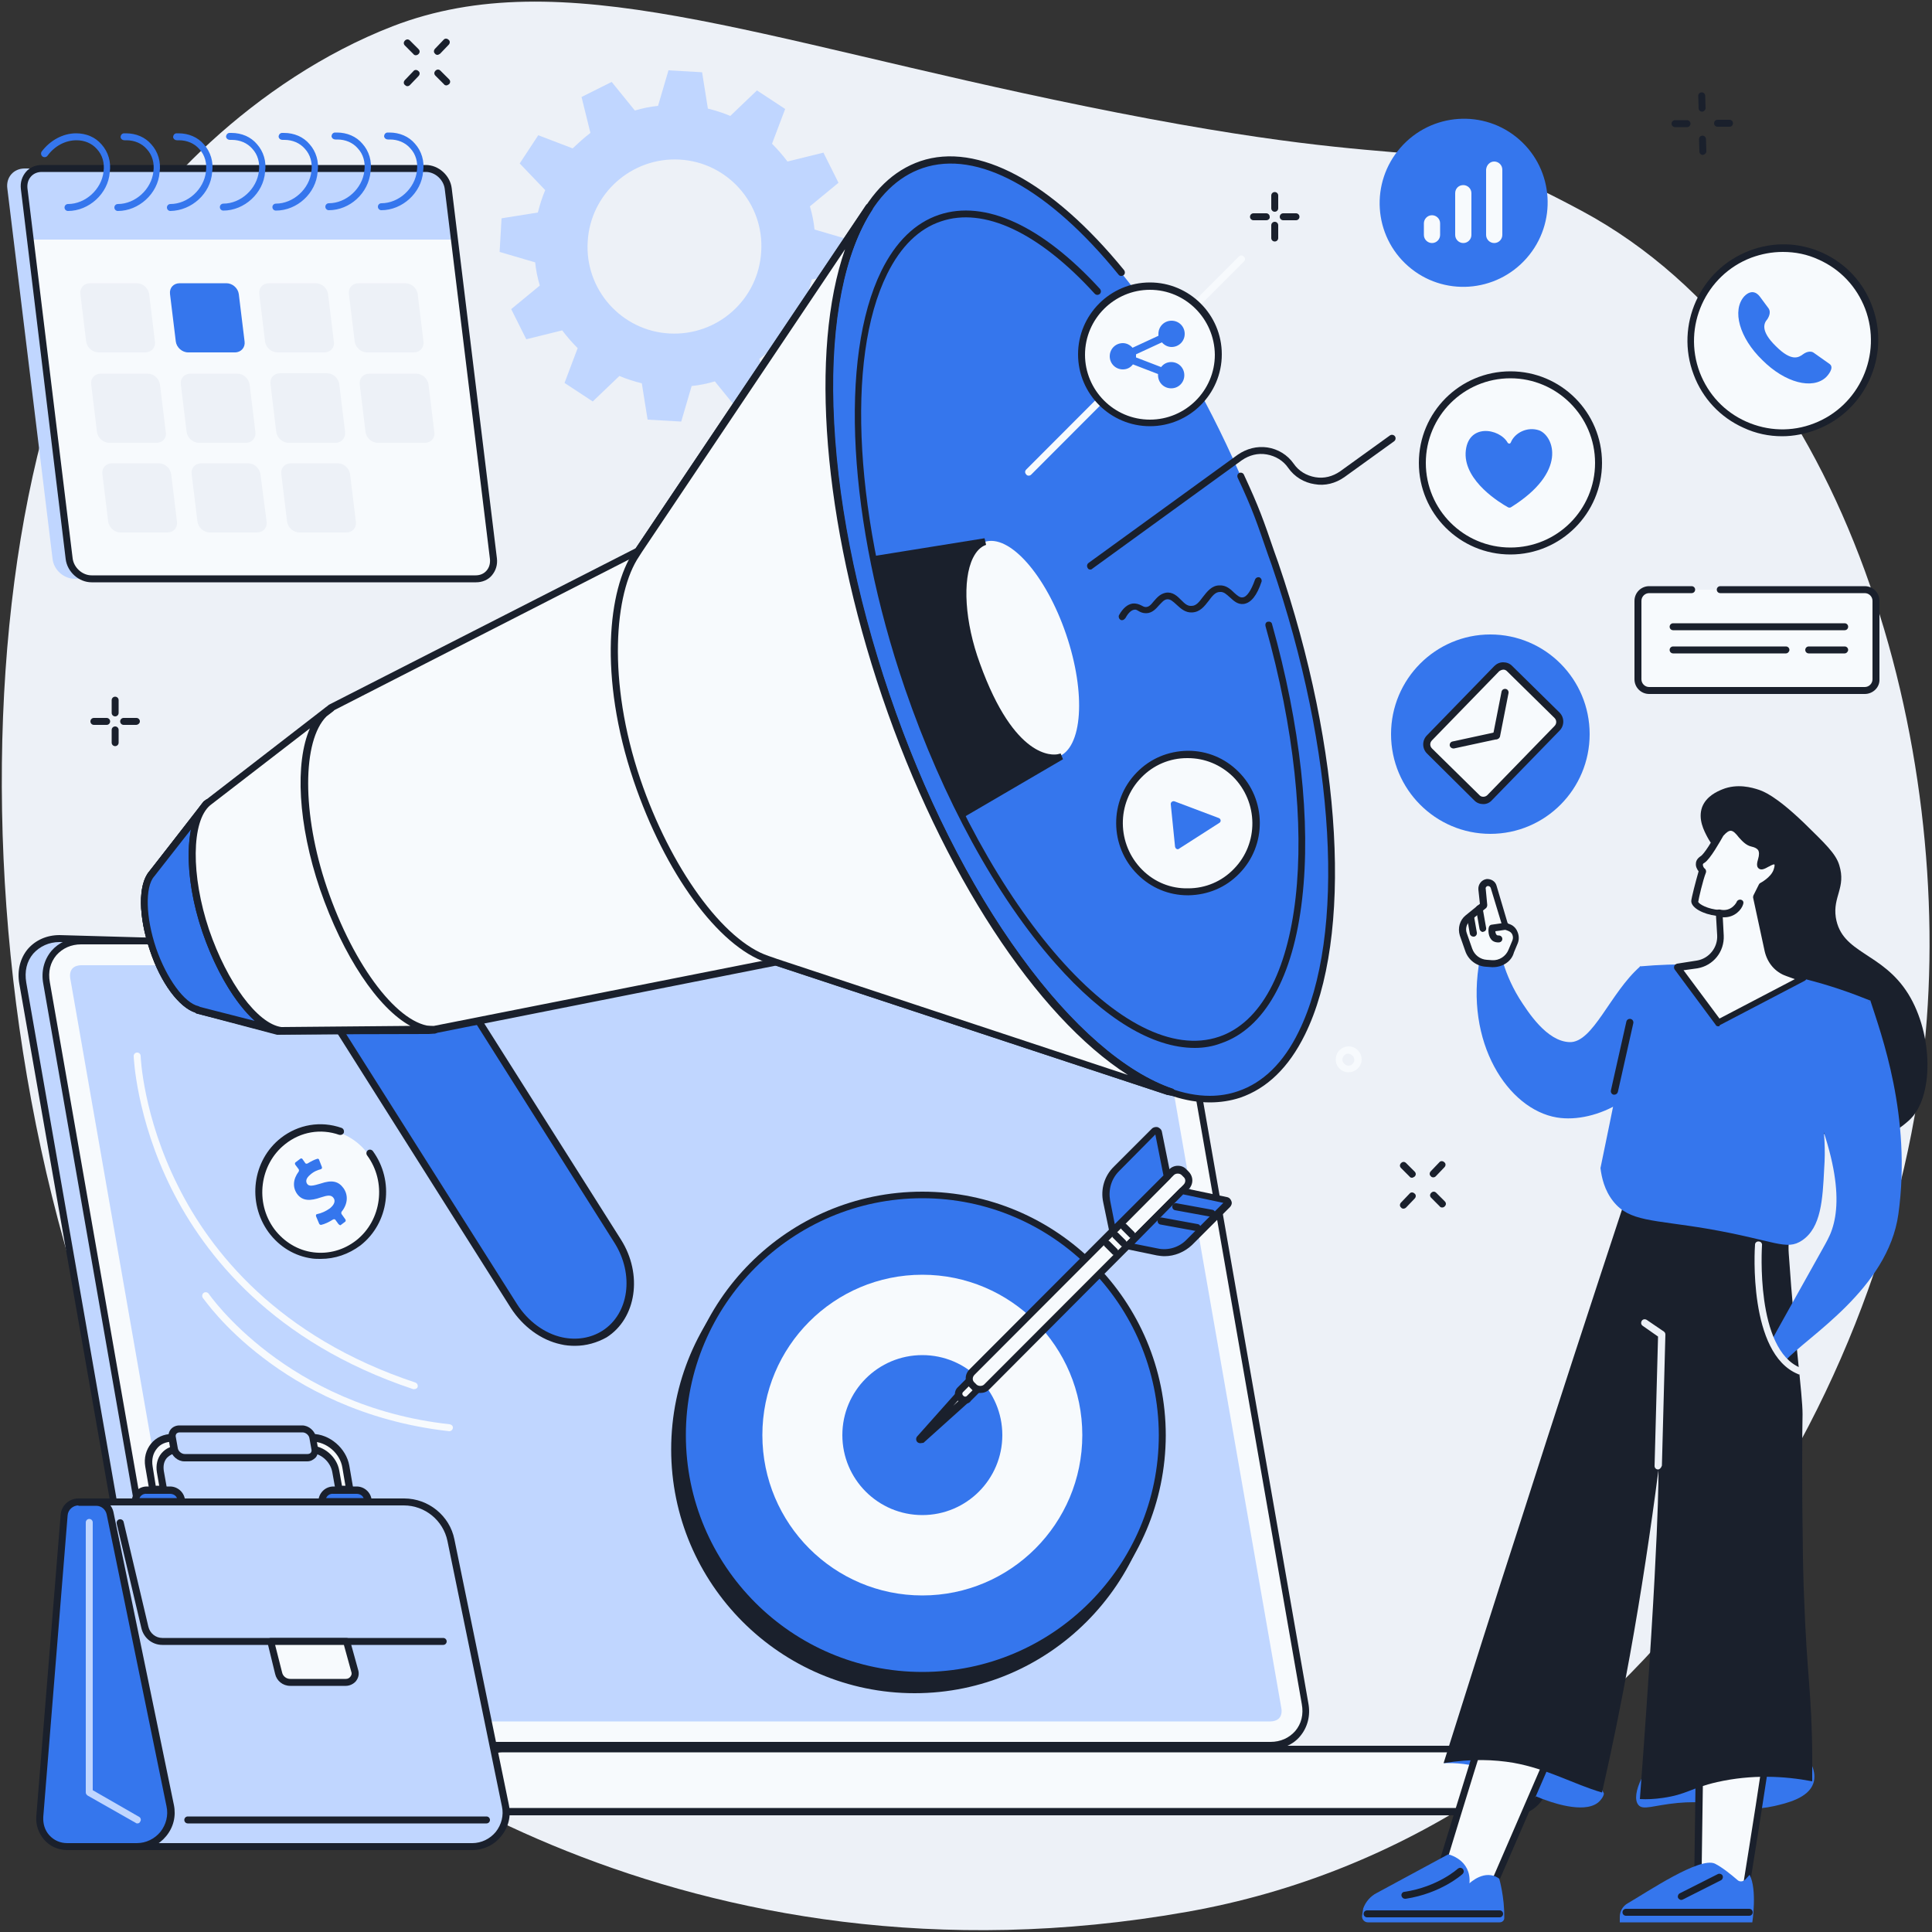
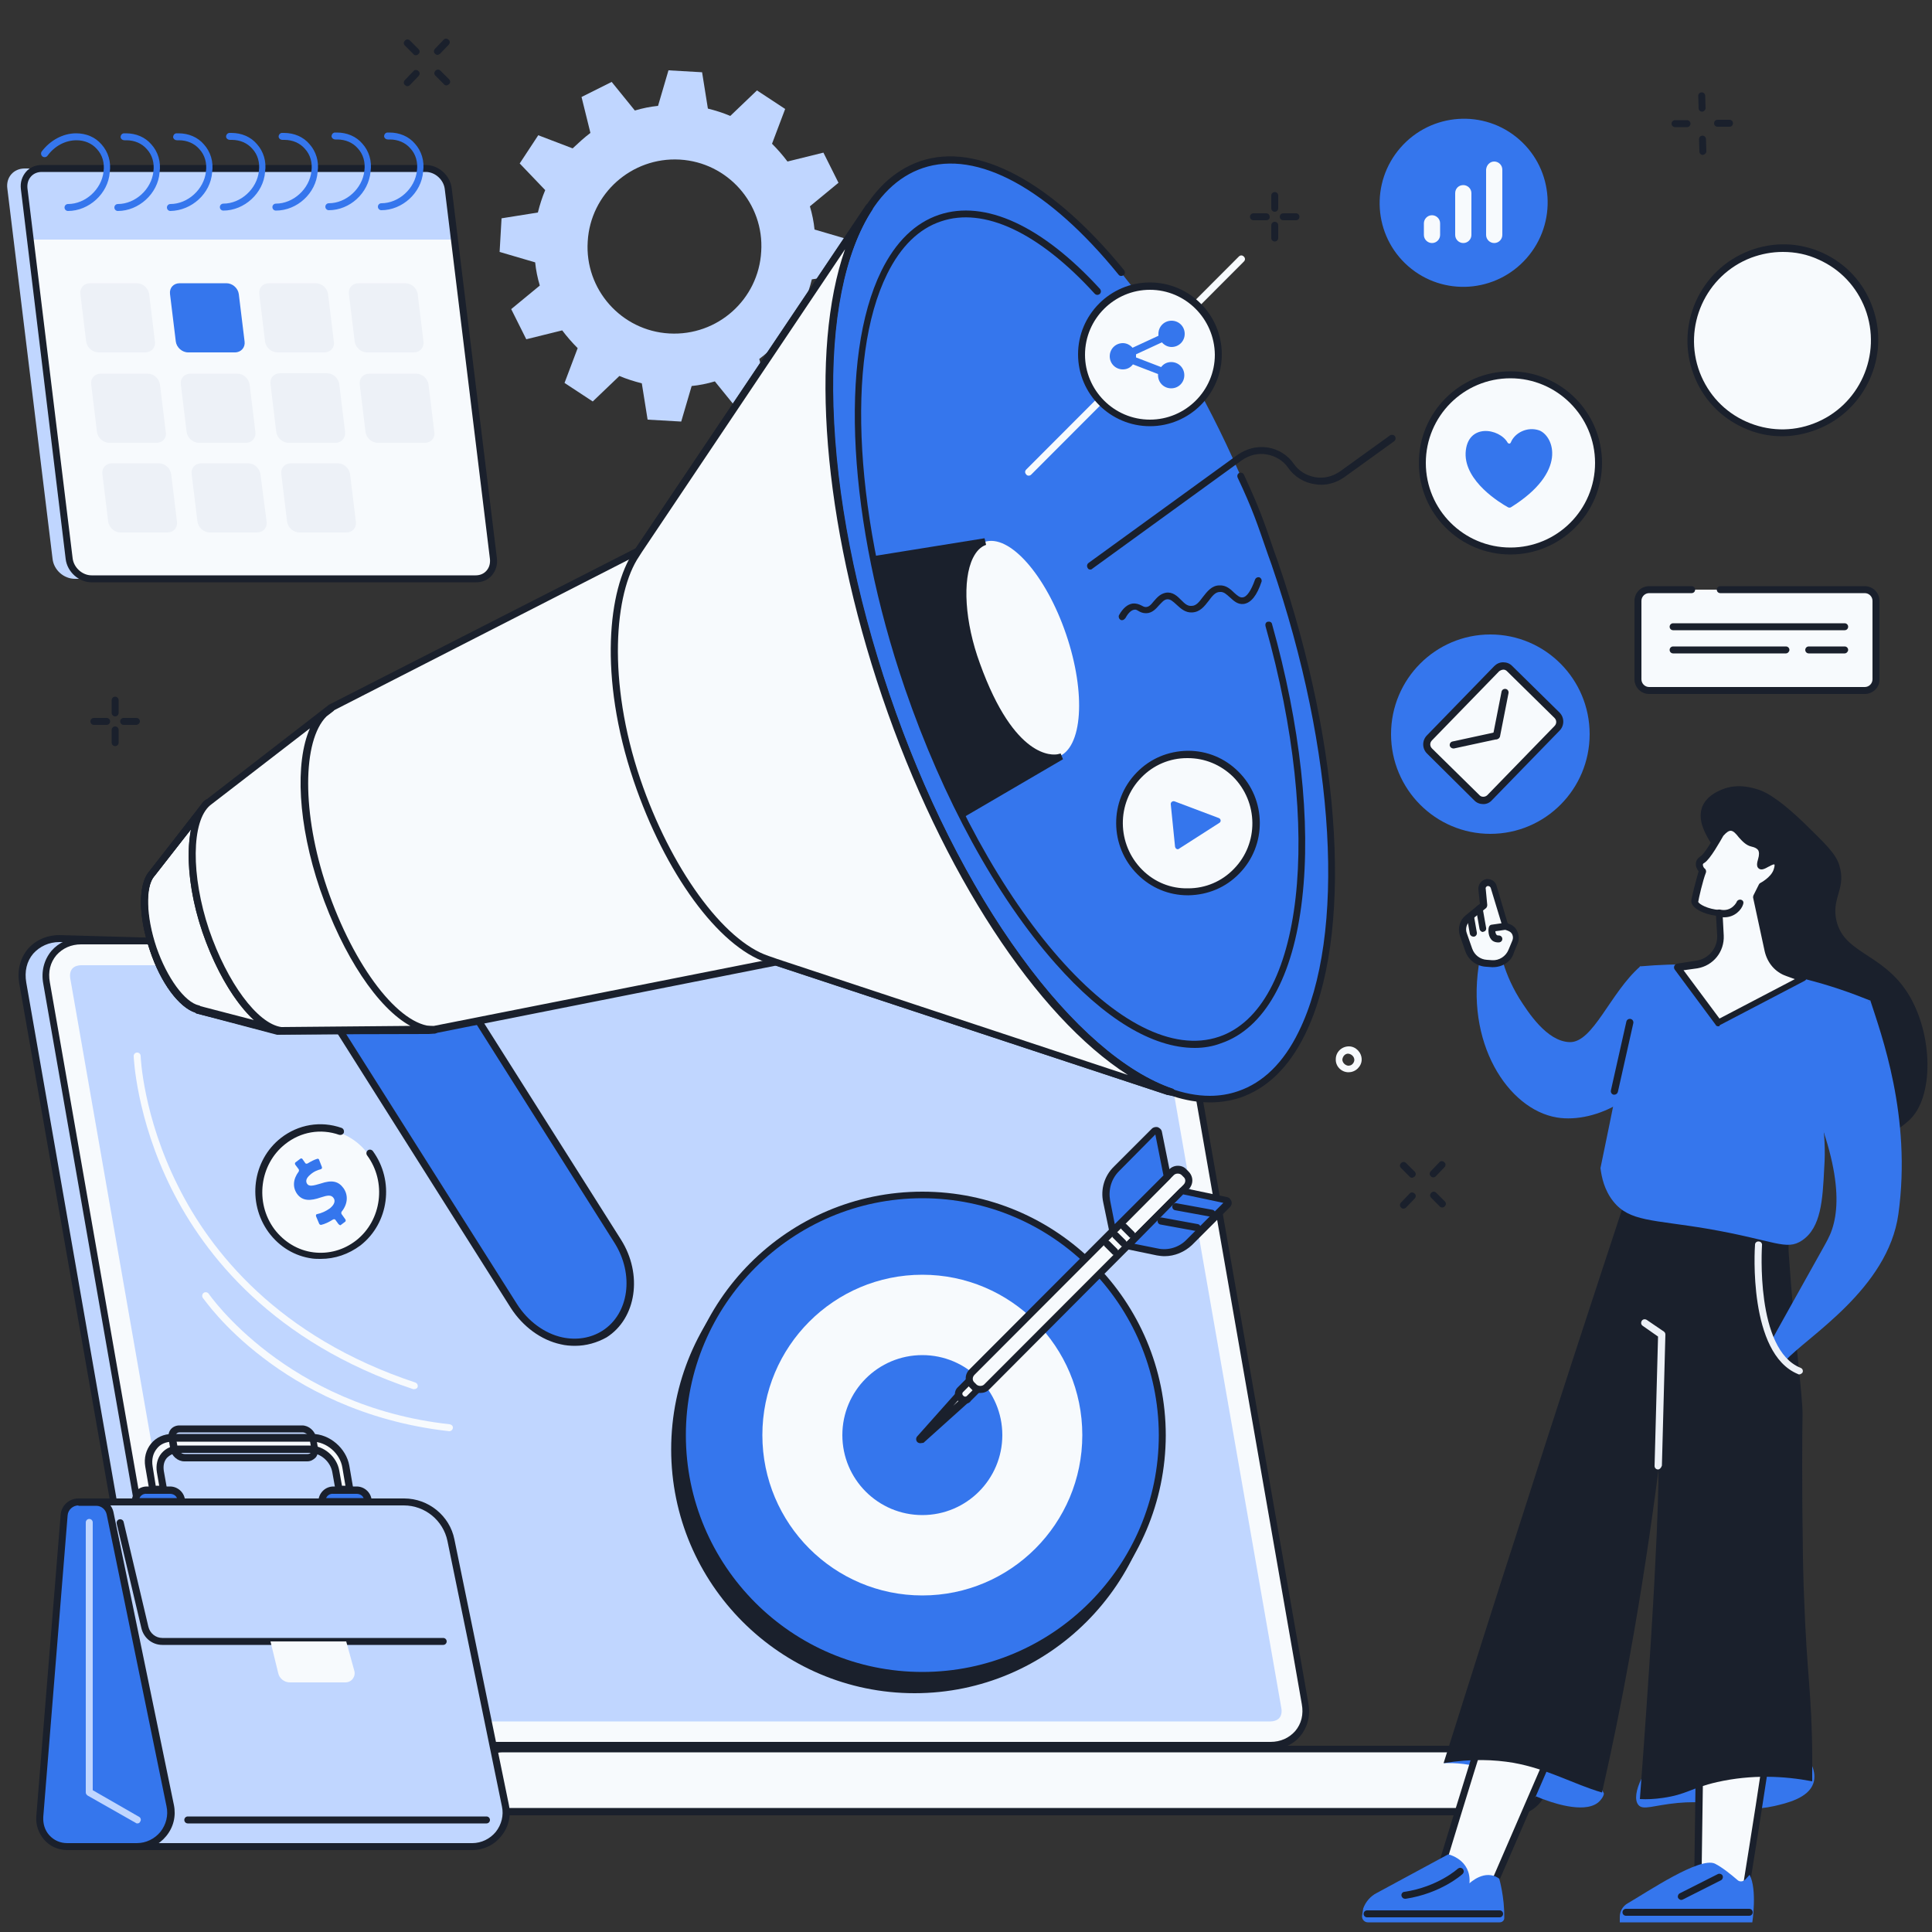
<svg xmlns="http://www.w3.org/2000/svg" version="1.1" id="Layer_1" x="0px" y="0px" viewBox="0 0 500 500" style="enable-background:new 0 0 500 500;" xml:space="preserve">
  <rect x="0" y="0" width="500" height="500" fill="#333333" stroke="none" />
  <style type="text/css">
	.st0{fill:#EDF1F7;}
	.st1{fill:#C0D6FF;}
	.st2{fill:#1A202C;}
	.st3{fill:#F7FAFD;}
	.st4{fill:#3576ED;}
</style>
  <g id="Background">
</g>
  <g id="Marketing_campaign_5_">
-     <path class="st0" d="M101.6,6.8C65.8,20.7,37,50.9,26,72.3c-43.4,84.5-33.1,262.8,43.4,357.3c17.9,22.1,108.8,88,237.7,65.2   c114-20.1,181.2-130.2,190.9-223.7c8.1-77.5-19.6-179.4-88.6-216.5c-43.4-23.3-30.3-7-129-27.2C195.1,10,145.4-10.1,101.6,6.8z" />
    <g>
      <g>
        <path class="st1" d="M122.9,443.8c6.3-5.1,12.8-9.9,19.6-14.5c13.7-9.3,28.1-17.5,42.6-25.6c7.7-4.2,15.6-8,23.5-12     c7.9-4,15.8-7.9,23.7-11.8c7.2-3.6,14.5-7.2,21.7-10.7c16.4-55.7,34.3-118.8,30.7-118.8l-269.3-7.6c-6.3,0-10.6,5.2-9.5,11.5     l32.6,186.5c1.1,6.4,7.2,11.5,13.5,11.5H112C115.5,449.5,119.3,446.7,122.9,443.8z" />
        <path class="st2" d="M112.3,453.4H52.1c-6.8,0-13.2-5.5-14.4-12.3L5,254.6c-0.6-3.4,0.2-6.6,2.2-9c2-2.3,4.9-3.6,8.2-3.6     l269.3,7.6c0,0,0,0,0,0c0.4,0,0.7,0.2,0.9,0.5c0.9,1.2,3.2,4.2-30.8,119.4l-0.1,0.4l-0.4,0.2c-7.2,3.6-14.5,7.2-21.7,10.7     c-8.4,4.1-16,7.9-23.7,11.8c-1.8,0.9-3.6,1.8-5.3,2.7c-6,3-12.2,6-18.1,9.3c-13,7.1-28.2,15.8-42.6,25.5     c-7.4,5-13.8,9.7-19.5,14.4c-1.6,1.3-3.2,2.6-4.8,3.8c-2,1.6-4.1,3.2-6.1,4.9L112.3,453.4z M15.4,243.8c-2.7,0-5.1,1.1-6.8,3     c-1.7,2-2.3,4.6-1.8,7.5l32.6,186.5c1,5.9,6.7,10.8,12.6,10.8h59.6c1.9-1.6,3.9-3.2,5.9-4.7c1.6-1.2,3.2-2.5,4.7-3.8     c5.8-4.7,12.2-9.5,19.6-14.5c14.5-9.8,29.7-18.4,42.7-25.6c5.9-3.3,12.2-6.4,18.2-9.3c1.8-0.9,3.6-1.8,5.3-2.6     c7.8-3.9,15.3-7.6,23.7-11.8c7.1-3.5,14.2-7,21.3-10.6c28.6-97.1,31.4-114.6,31-117.2L15.4,243.8z M284.6,251.4     C284.7,251.4,284.7,251.4,284.6,251.4L284.6,251.4z" />
      </g>
      <g>
        <g>
          <path class="st3" d="M292.4,243.5H21c-6,0-10,4.9-8.9,10.9l32.6,186.5c1.1,6,6.8,10.9,12.7,10.9h271.4c6,0,10-4.9,8.9-10.9      l-32.6-186.5C304.1,248.4,298.4,243.5,292.4,243.5z" />
          <path class="st2" d="M328.8,452.7H57.4c-6.4,0-12.5-5.2-13.6-11.6L11.2,254.6c-0.6-3.2,0.2-6.2,2.1-8.5c1.9-2.2,4.6-3.4,7.7-3.4      h271.4c6.4,0,12.5,5.2,13.6,11.6l32.6,186.5c0.6,3.2-0.2,6.2-2.1,8.5C334.7,451.5,331.9,452.7,328.8,452.7z M21,244.4      c-2.6,0-4.8,1-6.4,2.8c-1.6,1.9-2.2,4.3-1.7,7l32.6,186.5c1,5.6,6.3,10.1,11.9,10.1h271.4c2.6,0,4.8-1,6.4-2.8      c1.6-1.9,2.2-4.3,1.7-7l-32.6-186.5c-1-5.6-6.3-10.1-11.9-10.1H21z" />
        </g>
        <path class="st1" d="M57.4,445.5c-2.9,0-6-2.7-6.6-5.7L18.2,253.3c-0.2-1.1,0-2,0.5-2.6c0.6-0.7,1.6-0.9,2.3-0.9h271.4     c2.9,0,6,2.7,6.6,5.7L331.6,442c0.2,1.1,0,2-0.5,2.6c-0.6,0.7-1.6,0.9-2.3,0.9H57.4z" />
      </g>
      <g>
        <g>
          <path class="st1" d="M167.3,452.6H56.5c-4.5,0-8.1,3.6-8.1,8.1c0,4.5,3.6,8.1,8.1,8.1h114.1      C175.1,468.9,167.3,452.6,167.3,452.6z" />
          <path class="st2" d="M170.6,469.8H56.5c-5,0-9-4-9-9c0-5,4-9,9-9h111.4l0.2,0.5c1.1,2.2,6.3,13.5,4.3,16.6      C172,469.4,171.4,469.8,170.6,469.8z M56.5,453.5c-4,0-7.2,3.2-7.2,7.2s3.2,7.2,7.2,7.2h114.1c0.2,0,0.3-0.1,0.3-0.1      c0.9-1.5-1.4-8.3-4.2-14.3H56.5z" />
        </g>
        <g>
          <path class="st3" d="M391.7,452.6H130.1c-4.5,0-8.1,3.6-8.1,8.1c0,4.5,3.6,8.1,8.1,8.1h261.5c4.5,0,8.1-3.6,8.1-8.1      C399.8,456.3,396.1,452.6,391.7,452.6z" />
          <path class="st2" d="M391.7,469.8H130.1c-5,0-9-4-9-9c0-5,4-9,9-9h261.5c5,0,9,4,9,9C400.7,465.7,396.6,469.8,391.7,469.8z       M130.1,453.5c-4,0-7.2,3.2-7.2,7.2s3.2,7.2,7.2,7.2h261.5c4,0,7.2-3.2,7.2-7.2s-3.2-7.2-7.2-7.2H130.1z" />
        </g>
      </g>
    </g>
    <g>
      <path class="st1" d="M219.5,70.8l0.5-8.7l-9.2-2.7c-0.2-2-0.6-4-1.2-6l7.4-6.1l-3.9-7.8l-9.3,2.3c-1.2-1.6-2.6-3.2-4-4.6l3.4-9    l-7.3-4.8l-6.9,6.6c-1.9-0.8-3.8-1.4-5.8-1.9l-1.5-9.4l-8.7-0.5l-2.7,9.2c-2,0.2-4,0.6-6,1.2l-6-7.4l-7.8,3.9l2.3,9.3    c-1.6,1.2-3.1,2.6-4.6,4l-8.9-3.4l-4.8,7.3l6.6,6.9c-0.8,1.9-1.4,3.8-1.9,5.8l-9.4,1.5l-0.5,8.7l9.2,2.7c0.2,2,0.6,4,1.2,6    l-7.4,6.1l3.9,7.8l9.3-2.3c1.2,1.6,2.6,3.2,4,4.6l-3.4,9l7.3,4.8l6.9-6.6c1.9,0.8,3.8,1.4,5.8,1.9l1.5,9.4l8.7,0.5l2.7-9.2    c2-0.2,4-0.6,6-1.2l6,7.4l7.8-3.9l-2.3-9.3c1.6-1.2,3.1-2.6,4.6-4l8.9,3.4l4.8-7.3l-6.6-6.9c0.8-1.9,1.4-3.8,1.9-5.8L219.5,70.8z     M173.2,86.3c-12.4-0.7-21.9-11.4-21.1-23.8c0.7-12.4,11.4-21.9,23.8-21.2c12.4,0.7,21.9,11.4,21.1,23.8    C196.3,77.5,185.7,87,173.2,86.3z" />
    </g>
    <g>
      <g>
        <path class="st4" d="M156.4,345.3c-7.4,4.7-17.9,1.5-23.4-7.2L64.8,230.2l26.7-17l68.3,108C165.3,329.8,163.7,340.6,156.4,345.3z     " />
        <path class="st2" d="M148.8,348.3c-1.2,0-2.5-0.1-3.7-0.4c-5.1-1.1-9.8-4.6-12.9-9.4L64.1,230.7c-0.3-0.4-0.1-1,0.3-1.2l26.7-17     c0.2-0.1,0.4-0.2,0.7-0.1c0.2,0.1,0.4,0.2,0.6,0.4l68.3,108c5.7,9,4,20.4-3.7,25.3C154.5,347.5,151.7,348.3,148.8,348.3z      M66.1,230.5l67.7,107c2.8,4.4,7.1,7.6,11.7,8.6c3.7,0.8,7.4,0.2,10.4-1.7c6.9-4.4,8.3-14.6,3.1-22.8L91.3,214.4L66.1,230.5z      M156.4,345.3L156.4,345.3L156.4,345.3z" />
      </g>
      <path class="st3" d="M165.2,142.6l-79.6,40.7l-32.4,24.9L39.3,226l-0.1,0.1c-2.7,3-2.6,11,0.3,19.5c2.9,8.4,7.7,14.7,11.7,15.6    l-0.1,0l20.8,5.5l40.5-0.4l88.4-17.5l101.7,33.6l0.7,0.1c-25.6-8.8-55.7-49.2-74-102.7C211,126.4,210.1,76.1,225,53.6l0,0    l-59,87.9L165.2,142.6z" />
      <ellipse transform="matrix(0.946 -0.323 0.323 0.946 -37.631 99.17)" class="st4" cx="279.6" cy="162.8" rx="53.2" ry="127.1" />
      <path class="st2" d="M313.1,285.3c-12.2,0-26.4-8.5-40.8-24.7c-17.3-19.6-33-48.1-44-80.4c-16.7-48.9-19.4-96.9-6.9-122.2    c4.2-8.5,9.8-13.9,16.8-16.3c14.8-5,34,5.3,52.7,28.2c0.3,0.4,0.3,1-0.1,1.3c-0.4,0.3-1,0.3-1.3-0.1    c-18.1-22.3-36.6-32.4-50.7-27.6c-6.5,2.2-11.8,7.4-15.7,15.4c-12.3,24.9-9.6,72.4,7,120.8c20.5,60.2,56.2,103.9,83,103.9    c2.5,0,5-0.4,7.3-1.2c6.5-2.2,11.8-7.4,15.7-15.4c12.3-24.9,9.6-72.4-7-120.8l-1-2.8c-2.8-8.1-3.9-11.5-7.8-19.8    c-0.2-0.5,0-1,0.4-1.2c0.5-0.2,1,0,1.2,0.4c3.9,8.4,5.1,11.8,7.9,20l1,2.8c16.7,48.9,19.4,96.9,6.9,122.2    c-4.2,8.5-9.8,13.9-16.8,16.3C318.4,284.9,315.8,285.3,313.1,285.3z" />
      <path class="st2" d="M309.2,271.2c-10.9,0-23.4-7.5-36.1-21.9c-15.3-17.3-29.1-42.6-38.9-71.1c-14.8-43.2-17.1-85.7-6.1-108.1    c3.7-7.5,8.7-12.4,14.9-14.5c11.9-4,26.7,2.8,41.7,19.2c0.3,0.4,0.3,0.9-0.1,1.3c-0.4,0.3-0.9,0.3-1.3-0.1    c-14.5-15.9-28.7-22.5-39.8-18.7c-5.7,1.9-10.4,6.5-13.9,13.6c-10.9,22-8.4,63.9,6.2,106.7c19.8,58.2,55.6,98.9,79.7,90.7    c21.8-7.4,27-53.1,12-106.3c-0.1-0.5,0.1-1,0.6-1.1c0.5-0.1,1,0.1,1.1,0.6c7.3,26,10.1,51.2,7.8,71.1c-2.3,20.3-9.8,33.6-21,37.4    C313.9,270.8,311.6,271.2,309.2,271.2z" />
      <ellipse transform="matrix(0.946 -0.323 0.323 0.946 -40.131 94.549)" class="st3" cx="264.4" cy="168" rx="12.3" ry="29.4" />
      <path class="st2" d="M303.2,283.5c-0.1,0-0.1,0-0.2,0l-0.7-0.1c0,0-0.1,0-0.1,0l-101.4-33.5l-88.2,17.5c-0.1,0-0.1,0-0.2,0    l-40.5,0.4c-0.1,0-0.2,0-0.2,0l-20.8-5.5c-0.1,0-0.2-0.1-0.3-0.2c-4.3-1.4-9-7.7-11.8-16.1c-3-8.8-3.1-17-0.2-20.4l0.1-0.1    l13.9-17.9c0-0.1,0.1-0.1,0.2-0.2L85,182.5c0,0,0.1-0.1,0.1-0.1l79.4-40.5l59.6-88.8c0.3-0.4,0.8-0.5,1.3-0.2    c0.4,0.3,0.5,0.8,0.3,1.3c-7.2,10.9-10.8,29-10.1,51c0.7,22.9,5.7,48.6,14.5,74.5c8.8,25.9,20.6,49.4,34.1,67.9    c13,17.9,26.9,30,39.3,34.2c0.4,0.2,0.7,0.6,0.6,1.1C304,283.2,303.6,283.5,303.2,283.5z M200.8,248c0.1,0,0.2,0,0.3,0l90.9,30    c-23.6-15.1-48.1-52.3-63.6-97.9c-15.4-45.2-18.8-89.3-9.6-115.7l-52.8,78.6c-0.1,0.1-0.2,0.2-0.3,0.3L86.1,184l-32.2,24.8    L40,226.7c0,0,0,0.1-0.1,0.1c-2.4,2.8-2.2,10.6,0.5,18.6c2.7,7.8,7.3,14.2,11,15c0.1,0,0.3,0.1,0.4,0.2l20.2,5.3l40.3-0.4    l88.4-17.5C200.7,248,200.7,248,200.8,248z" />
      <g>
        <path class="st3" d="M165.4,142.3L225,53.6l0,0c-14.9,22.5-14,72.8,4.2,126.3c18.3,53.5,48.4,94,74,102.7l-0.7-0.1L201,249     l-2.4-0.8c-11.8-4-25.6-22.2-33.8-46.4c-8.4-24.9-7.1-48.2-0.2-58.4L165.4,142.3z" />
        <path class="st2" d="M303.2,283.5c-0.1,0-0.1,0-0.2,0l-0.7-0.1c0,0-0.1,0-0.1,0l-101.5-33.5l-2.3-0.8     c-12.5-4.2-26.3-23.1-34.4-47c-9.2-27.2-6.5-49.7-0.1-59.2l0.7-1.1l59.6-88.7c0.3-0.4,0.8-0.5,1.3-0.2c0.4,0.3,0.5,0.8,0.3,1.3     c-7.2,10.9-10.8,29-10.1,51c0.7,22.9,5.7,48.6,14.5,74.5c8.8,25.9,20.6,49.4,34.1,67.9c13,17.9,26.9,30,39.3,34.2     c0.4,0.2,0.7,0.6,0.6,1.1C304,283.2,303.6,283.5,303.2,283.5z M218.7,64.5l-52.6,78.4c0,0,0,0,0,0l-0.7,1.1     c-6.4,9.4-8.3,32.2,0.3,57.6c7.8,23,21.5,41.9,33.2,45.8l2.3,0.8l90.7,30c-23.6-15.1-48.1-52.3-63.6-97.9     C212.9,134.9,209.5,90.8,218.7,64.5z M165.4,142.3L165.4,142.3L165.4,142.3z" />
      </g>
      <path class="st2" d="M70.8,267.4c-0.1,0-0.2,0-0.2,0l-19.7-5.2c-0.1,0-0.2-0.1-0.3-0.2c-4.3-1.4-9-7.7-11.8-16.1    c-3-8.8-3.1-17-0.2-20.4l0.1-0.1l13.9-17.9c0.3-0.4,0.9-0.5,1.3-0.2c0.4,0.3,0.5,0.9,0.2,1.3l-14,17.9c0,0,0,0.1-0.1,0.1    c-2.4,2.8-2.2,10.6,0.5,18.6c2.7,7.8,7.3,14.2,11,15c0.1,0,0.3,0.1,0.4,0.2l19.2,5c0.5,0.1,0.8,0.6,0.6,1.1    C71.5,267.1,71.2,267.4,70.8,267.4z" />
      <g>
-         <path class="st4" d="M72.1,266.7c-6.4-1.4-14.1-12-18.8-25.8c-5-14.6-4.5-28.8,0.5-33.1L39.3,226l-0.1,0.1     c-2.7,3-2.6,11,0.3,19.5c2.9,8.4,7.7,14.7,11.7,15.6l-0.1,0L72.1,266.7z" />
        <path class="st2" d="M72.1,267.6c-0.1,0-0.1,0-0.2,0c-0.2,0-0.3-0.1-0.5-0.1l-20.5-5.2c-0.1,0-0.2-0.1-0.3-0.2     c-4.3-1.4-9-7.7-11.8-16.1c-3-8.8-3.1-17-0.2-20.4l0.1-0.1c0,0,0,0,0-0.1l12.6-16c0.5-0.9,1.2-1.7,1.9-2.4c0.4-0.3,0.9-0.3,1.2,0     c0.3,0.3,0.4,0.8,0.1,1.2l-1.8,2.2c-3.2,5.7-2.7,18,1.4,30c4.5,13.2,11.7,23.3,17.7,25.1l0.5,0.1c0.5,0.1,0.8,0.6,0.7,1.1     C72.9,267.3,72.5,267.6,72.1,267.6z M51.8,260.6l14.1,3.6c-5-4.5-10-12.8-13.5-23c-3.4-9.9-4.3-19.7-3-26.5l-9.4,12     c0,0,0,0.1-0.1,0.1c-2.4,2.8-2.2,10.6,0.5,18.6c2.7,7.8,7.3,14.2,11,15C51.5,260.5,51.7,260.5,51.8,260.6z" />
      </g>
      <g>
        <path class="st3" d="M110.9,266.4l1.7-0.1c-9.4,0.5-21.7-15.4-28.9-36.5c-7.3-21.5-6.3-41.8,1.9-46.6l-1.1,0.8l-30.7,23.7     c-5.1,4.2-5.6,18.6-0.6,33.2c4.8,14.1,13,24.9,19.5,25.8L110.9,266.4z" />
        <path class="st2" d="M72.8,267.7c0,0-0.1,0-0.1,0c-7-1-15.3-11.9-20.3-26.4c-5.1-14.9-4.7-29.6,0.9-34.2l30-23.1     c0.6-0.6,1.2-1,1.9-1.4c0.4-0.2,0.9-0.1,1.2,0.3c0.3,0.4,0.2,0.9-0.2,1.2l-1.7,1.3c-6.3,6.3-6.4,25.2,0.1,44.3     c7,20.6,18.8,35.9,27.6,35.9c0.1,0,0.2,0,0.3,0l0.1,0c0.5,0,0.9,0.4,0.9,0.9c0,0.5-0.4,0.9-0.9,1c0,0-0.1,0-0.1,0l-1.6,0.1     c0,0,0,0,0,0L72.8,267.7C72.8,267.7,72.8,267.7,72.8,267.7z M80.2,188.5l-25.8,19.9c-4.9,4.1-5,18.2-0.3,32.2     c4.7,13.7,12.5,24.3,18.7,25.2l33.4-0.3c-8.4-4.6-17.4-18-23.4-35.4C77.1,213.3,76.3,197.4,80.2,188.5z" />
      </g>
      <g>
        <path class="st2" d="M254.9,140.2c-6.4,2.2-7.7,16.5-2.2,31.8c9.3,25.6,19.9,24.4,21.1,24.1c0,0,0,0,0,0l-24.6,14.4     c-5.1-10-9.7-21.1-13.8-32.8c-3.8-11.3-6.8-22.4-8.9-33L254.9,140.2z" />
        <path class="st2" d="M248.9,211.8l-0.4-0.9c-5.2-10.3-9.9-21.4-13.8-32.9c-3.8-11.1-6.8-22.2-8.9-33.1l-0.2-0.9l29.2-4.7l0.4,1.7     c-1.4,0.5-2.5,1.6-3.4,3.4c-2.8,5.7-2.1,16.7,1.8,27.3c9,25,19,23.7,20.1,23.5l0.8-0.2l0.6,1.5l-0.7,0.4L248.9,211.8z      M227.7,145.5c2.1,10.5,5,21.3,8.7,32c3.8,11.1,8.3,21.9,13.3,31.8l21.2-12.4c-4.4-0.9-12-5.5-18.9-24.6     c-4-11.2-4.7-22.4-1.7-28.7c0.4-0.8,0.8-1.4,1.2-2L227.7,145.5z" />
      </g>
    </g>
    <g>
      <path class="st2" d="M329.9,54.8c-0.5,0-0.9-0.4-0.9-0.9v-3.3c0-0.5,0.4-0.9,0.9-0.9s0.9,0.4,0.9,0.9v3.3    C330.8,54.4,330.4,54.8,329.9,54.8z" />
      <path class="st2" d="M329.9,62.5c-0.5,0-0.9-0.4-0.9-0.9v-3.3c0-0.5,0.4-0.9,0.9-0.9s0.9,0.4,0.9,0.9v3.3    C330.8,62.1,330.4,62.5,329.9,62.5z" />
      <path class="st2" d="M327.7,57h-3.3c-0.5,0-0.9-0.4-0.9-0.9c0-0.5,0.4-0.9,0.9-0.9h3.3c0.5,0,0.9,0.4,0.9,0.9    C328.7,56.6,328.2,57,327.7,57z" />
      <path class="st2" d="M335.4,57h-3.3c-0.5,0-0.9-0.4-0.9-0.9c0-0.5,0.4-0.9,0.9-0.9h3.3c0.5,0,0.9,0.4,0.9,0.9    C336.3,56.6,335.9,57,335.4,57z" />
    </g>
    <g>
      <path class="st3" d="M107.2,359.5c-0.1,0-0.2,0-0.3,0c-36.3-12.1-54-34.8-62.5-51.8c-9.2-18.4-9.8-34.2-9.8-34.4    c0-0.5,0.4-0.9,0.9-0.9c0.5,0,0.9,0.4,0.9,0.9c0,0.2,0.6,15.6,9.7,33.7c8.3,16.7,25.8,39,61.4,50.8c0.5,0.2,0.7,0.7,0.6,1.1    C108,359.3,107.6,359.5,107.2,359.5z" />
      <path class="st3" d="M116.3,370.4C116.2,370.4,116.2,370.4,116.3,370.4c-22.6-2.5-38.7-11.7-48.2-19    c-10.4-7.9-15.3-15.2-15.6-15.5c-0.3-0.4-0.2-1,0.2-1.3c0.4-0.3,1-0.2,1.3,0.2c0.2,0.3,20.2,29.2,62.4,33.8c0.5,0.1,0.9,0.5,0.8,1    C117.1,370.1,116.7,370.4,116.3,370.4z" />
    </g>
    <g>
      <path class="st3" d="M266.2,123.1c-0.2,0-0.5-0.1-0.6-0.3c-0.4-0.4-0.4-0.9,0-1.3l55-55.1c0.4-0.4,0.9-0.4,1.3,0    c0.4,0.4,0.4,0.9,0,1.3l-55,55.1C266.7,123,266.5,123.1,266.2,123.1z" />
      <path class="st2" d="M290.4,160.5c-0.1,0-0.3,0-0.4-0.1c-0.4-0.2-0.6-0.8-0.4-1.2c1-1.8,2.2-2.8,3.5-3c1-0.1,1.7,0.2,2.3,0.5    c0.4,0.2,0.7,0.4,1.1,0.4c0.8,0,1.3-0.5,2.1-1.5c0.8-0.9,1.6-1.9,3.1-2.2c1.8-0.3,3,0.9,4,1.9c0.9,0.9,1.6,1.6,2.7,1.5    c1.2,0,2-1.1,2.9-2.3c1.1-1.4,2.3-3,4.3-3c1.7-0.1,2.9,1,3.8,1.9c0.9,0.8,1.5,1.3,2.2,1.2c1.1-0.1,2.2-1.8,3.2-4.6    c0.2-0.5,0.7-0.7,1.1-0.6c0.5,0.2,0.7,0.7,0.6,1.1c-1.2,3.6-2.7,5.5-4.6,5.8c-1.6,0.2-2.6-0.8-3.6-1.7c-0.9-0.8-1.6-1.5-2.6-1.4    c-1.2,0-2,1.1-2.9,2.3c-1.1,1.4-2.2,2.9-4.3,3c-1.8,0.1-3-1.1-4-2c-1-0.9-1.6-1.5-2.5-1.4c-0.8,0.1-1.3,0.8-2,1.5    c-0.8,0.9-1.8,2.1-3.4,2.1c0,0,0,0,0,0c-0.9,0-1.5-0.3-2-0.6c-0.5-0.3-0.7-0.4-1.1-0.3c-0.7,0.1-1.5,0.8-2.2,2.1    C291,160.3,290.7,160.5,290.4,160.5z" />
      <path class="st2" d="M282.2,147.4c-0.3,0-0.6-0.1-0.7-0.4c-0.3-0.4-0.2-1,0.2-1.3l38.6-28c2.3-1.6,5-2.3,7.7-1.9    c2.7,0.4,5.2,1.9,6.8,4.2c1.3,1.9,3.3,3.1,5.6,3.5c2.3,0.4,4.5-0.2,6.4-1.5l12.9-9.3c0.4-0.3,1-0.2,1.3,0.2c0.3,0.4,0.2,1-0.2,1.3    l-12.9,9.3c-2.3,1.6-5,2.3-7.7,1.8c-2.7-0.4-5.2-1.9-6.8-4.2c-1.3-1.9-3.3-3.1-5.6-3.5c-2.3-0.4-4.5,0.2-6.4,1.5l-38.6,28    C282.6,147.3,282.4,147.4,282.2,147.4z" />
    </g>
    <g>
      <path class="st3" d="M95.2,298.6c5.2,7.1,3.9,17.1-2.9,22.5c-6.8,5.4-16.5,4-21.7-3.1c-5.2-7.1-3.9-17.1,2.9-22.5    C80.3,290.2,90,291.6,95.2,298.6z" />
      <path class="st2" d="M83,325.8c-0.7,0-1.5,0-2.2-0.1c-4.5-0.6-8.5-3-11.3-6.8c-5.6-7.7-4.2-18.6,3.2-24.4    c4.5-3.5,10.3-4.5,15.7-2.6c0.5,0.2,0.7,0.7,0.6,1.2c-0.2,0.5-0.7,0.7-1.2,0.6c-4.8-1.7-10-0.8-14,2.4c-6.6,5.2-7.9,15.1-2.8,22    c2.5,3.3,6.1,5.5,10.1,6c4,0.5,7.9-0.6,11.1-3.1c6.6-5.2,7.9-15.1,2.8-22c-0.3-0.4-0.2-1,0.2-1.3c0.4-0.3,1-0.2,1.3,0.2    c5.6,7.7,4.2,18.6-3.2,24.4C90.2,324.6,86.7,325.8,83,325.8z" />
      <g>
        <path class="st4" d="M87.6,316.8l-0.8-1.1c-0.1-0.2-0.4-0.2-0.6-0.1c-1.1,0.7-2.2,1.2-3.1,1.4c-0.2,0-0.4-0.1-0.5-0.3l-0.8-1.9     c-0.1-0.3,0-0.6,0.3-0.6c1-0.2,2.2-0.7,3.3-1.5c1.1-0.9,1.5-1.9,0.9-2.7c-0.6-0.8-1.5-0.7-3.3-0.1c-2.6,0.9-4.7,1-6.1-0.9     c-1.2-1.7-1.1-3.8,0.4-5.8c0.1-0.2,0.1-0.4,0-0.6l-0.9-1.2c-0.1-0.2-0.1-0.5,0.1-0.6l1.2-0.9c0.2-0.2,0.5-0.1,0.6,0.1l0.7,1     c0.1,0.2,0.4,0.2,0.6,0.1c1-0.6,1.8-1,2.5-1.2c0.2-0.1,0.5,0.1,0.5,0.3l0.7,1.8c0.1,0.3,0,0.5-0.3,0.6c-0.7,0.2-1.7,0.5-2.7,1.4     c-1.2,1-1.2,1.8-0.8,2.4c0.5,0.7,1.5,0.5,3.5-0.1c2.9-1,4.6-0.6,5.9,1.2c1.2,1.7,1.2,4-0.5,6.1c-0.1,0.2-0.1,0.4,0,0.6l1,1.4     c0.1,0.2,0.1,0.5-0.1,0.6l-1.2,0.9C88,317.1,87.8,317,87.6,316.8z" />
      </g>
    </g>
    <g>
      <g>
        <path class="st3" d="M482.6,152.6c1.6,0,2.9,1.3,2.9,2.9v20.3c0,1.6-1.3,2.9-2.9,2.9h-55.8c-1.6,0-2.9-1.3-2.9-2.9v-20.3     c0-1.6,1.3-2.9,2.9-2.9H482.6z" />
        <path class="st2" d="M482.6,179.6h-55.8c-2.1,0-3.8-1.7-3.8-3.8v-20.3c0-2.1,1.7-3.8,3.8-3.8h11c0.5,0,0.9,0.4,0.9,0.9     c0,0.5-0.4,0.9-0.9,0.9h-11c-1.1,0-2,0.9-2,2v20.3c0,1.1,0.9,2,2,2h55.8c1.1,0,2-0.9,2-2v-20.3c0-1.1-0.9-2-2-2h-37.4     c-0.5,0-0.9-0.4-0.9-0.9c0-0.5,0.4-0.9,0.9-0.9h37.4c2.1,0,3.8,1.7,3.8,3.8v20.3C486.5,177.9,484.7,179.6,482.6,179.6z" />
        <g>
          <path class="st3" d="M433.1,162.2h44.4H433.1z" />
          <path class="st2" d="M477.4,163.1h-44.4c-0.5,0-0.9-0.4-0.9-0.9s0.4-0.9,0.9-0.9h44.4c0.5,0,0.9,0.4,0.9,0.9      S477.9,163.1,477.4,163.1z" />
        </g>
        <g>
          <path class="st3" d="M468.1,168.2h9.3H468.1z" />
          <path class="st2" d="M477.4,169.1h-9.3c-0.5,0-0.9-0.4-0.9-0.9c0-0.5,0.4-0.9,0.9-0.9h9.3c0.5,0,0.9,0.4,0.9,0.9      C478.3,168.6,477.9,169.1,477.4,169.1z" />
        </g>
        <g>
          <path class="st3" d="M433.1,168.2h29.2H433.1z" />
          <path class="st2" d="M462.2,169.1h-29.2c-0.5,0-0.9-0.4-0.9-0.9c0-0.5,0.4-0.9,0.9-0.9h29.2c0.5,0,0.9,0.4,0.9,0.9      C463.1,168.6,462.7,169.1,462.2,169.1z" />
        </g>
      </g>
      <g>
        <ellipse class="st4" cx="385.7" cy="190" rx="25.7" ry="25.8" />
        <g>
          <g>
            <path class="st3" d="M403,188.6l-17.4,17.9c-0.9,0.9-2.4,1-3.4,0L370,194.4c-0.9-0.9-1-2.4,0-3.4l17.4-17.9       c0.9-0.9,2.4-1,3.4,0l12.3,12.1C403.9,186.1,404,187.7,403,188.6z" />
            <path class="st2" d="M383.9,208.1c-0.9,0-1.7-0.3-2.3-0.9L369.3,195c-1.3-1.3-1.3-3.4,0-4.7l17.4-17.9c0.6-0.6,1.4-1,2.3-1       c0.9,0,1.7,0.3,2.3,0.9l12.3,12.1c1.3,1.3,1.3,3.4,0,4.7l-17.4,17.9C385.6,207.7,384.8,208.1,383.9,208.1       C383.9,208.1,383.9,208.1,383.9,208.1z M389.1,173.3C389.1,173.3,389.1,173.3,389.1,173.3c-0.4,0-0.8,0.2-1.1,0.4l-17.4,17.9       c-0.6,0.6-0.6,1.5,0,2.1l12.3,12.1c0.3,0.3,0.6,0.4,1,0.4c0,0,0,0,0,0c0.4,0,0.8-0.2,1-0.4l17.4-17.9c0.6-0.6,0.6-1.5,0-2.1       l-12.3-12.1C389.8,173.5,389.5,173.3,389.1,173.3z" />
          </g>
          <path class="st2" d="M376.1,193.7c-0.4,0-0.8-0.3-0.9-0.7c-0.1-0.5,0.2-1,0.7-1.1l11.1-2.4c0.5-0.1,1,0.2,1.1,0.7      c0.1,0.5-0.2,1-0.7,1.1l-11.1,2.4C376.3,193.7,376.2,193.7,376.1,193.7z" />
          <path class="st2" d="M387.3,191.3c-0.1,0-0.1,0-0.2,0c-0.5-0.1-0.8-0.6-0.7-1.1l2.2-11.2c0.1-0.5,0.6-0.8,1.1-0.7      c0.5,0.1,0.8,0.6,0.7,1.1l-2.2,11.2C388.1,191,387.7,191.3,387.3,191.3z" />
        </g>
      </g>
      <g>
        <g>
          <ellipse class="st3" cx="297.6" cy="91.7" rx="17.7" ry="17.7" />
          <path class="st2" d="M297.6,110.3c-10.2,0-18.6-8.3-18.6-18.6c0-10.2,8.3-18.6,18.6-18.6c10.2,0,18.6,8.3,18.6,18.6      C316.2,102,307.8,110.3,297.6,110.3z M297.6,75c-9.2,0-16.8,7.5-16.8,16.8c0,9.2,7.5,16.8,16.8,16.8c9.2,0,16.8-7.5,16.8-16.8      C314.3,82.5,306.8,75,297.6,75z" />
        </g>
        <path class="st4" d="M303.1,93.7c-1.1,0-2,0.5-2.6,1.3l-6.5-2.5c0-0.1,0-0.2,0-0.3c0-0.2,0-0.3,0-0.5l6.7-3.1     c0.6,0.7,1.5,1.2,2.5,1.2c1.9,0,3.4-1.5,3.4-3.4c0-1.9-1.5-3.4-3.4-3.4c-1.9,0-3.4,1.5-3.4,3.4c0,0.2,0,0.3,0,0.5l-6.7,3.1     c-0.6-0.7-1.5-1.2-2.5-1.2c-1.9,0-3.4,1.5-3.4,3.4c0,1.9,1.5,3.4,3.4,3.4c1.1,0,2-0.5,2.6-1.3l6.5,2.5c0,0.1,0,0.2,0,0.3     c0,1.9,1.5,3.4,3.4,3.4c1.9,0,3.4-1.5,3.4-3.4C306.5,95.2,305,93.7,303.1,93.7z" />
      </g>
      <g>
        <g>
          <ellipse class="st3" cx="390.9" cy="119.8" rx="22.8" ry="22.8" />
          <path class="st2" d="M390.9,143.5c-13.1,0-23.7-10.6-23.7-23.7c0-13.1,10.6-23.7,23.7-23.7c13.1,0,23.7,10.6,23.7,23.7      C414.6,132.9,403.9,143.5,390.9,143.5z M390.9,97.9c-12.1,0-21.9,9.8-21.9,21.9s9.8,21.9,21.9,21.9c12.1,0,21.9-9.8,21.9-21.9      S402.9,97.9,390.9,97.9z" />
        </g>
        <path class="st4" d="M391,131.3c-0.2,0.1-0.5,0.1-0.7,0c-2-1.1-11.3-6.7-11-14.1c0.4-7.8,8.8-6.4,10.9-2.6     c0.1,0.1,0.2,0.2,0.4,0.2c0.2,0,0.3-0.1,0.4-0.3c1-2.5,4.3-4.2,7.4-3.1C402.1,112.9,405.8,122.1,391,131.3z" />
      </g>
      <g>
        <g>
          <ellipse transform="matrix(0.419 -0.908 0.908 0.419 188.131 470.146)" class="st3" cx="461.3" cy="88.1" rx="23.9" ry="23.7" />
          <path class="st2" d="M461.2,112.9c-3.4,0-6.8-0.7-10-2.2c-6-2.7-10.6-7.6-12.9-13.8c-4.8-12.7,1.6-27.1,14.4-32      c6.2-2.4,12.9-2.2,18.9,0.5c6,2.7,10.6,7.6,12.9,13.8c4.8,12.7-1.6,27.1-14.4,32C467.2,112.3,464.2,112.9,461.2,112.9z       M461.4,65.2c-2.8,0-5.5,0.5-8.2,1.5c-11.8,4.5-17.8,17.8-13.3,29.7c2.2,5.7,6.4,10.2,12,12.7c5.6,2.5,11.8,2.7,17.5,0.5      c11.8-4.5,17.8-17.8,13.3-29.7c-2.2-5.7-6.4-10.2-12-12.7C467.7,65.8,464.6,65.2,461.4,65.2z" />
        </g>
-         <path class="st4" d="M473.5,94.2l-4.1-2.9c-0.5-0.4-1.6-0.5-2.8,0.4c-1.1,0.8-2.9,2-7-2.1c-4.1-4-3.1-6-2.2-7     c0.1-0.2,1.1-1.6,0.3-2.8l-2.3-3.1c-1.9-2.4-3.9-0.1-4,0c-3.2,3.6-1.3,10.7,4.7,16.5c5.9,5.9,13,7.7,16.5,4.4     C472.8,97.4,474.9,95.2,473.5,94.2z" />
      </g>
      <g>
        <g>
          <ellipse class="st3" cx="307.4" cy="213" rx="17.7" ry="17.8" />
          <path class="st2" d="M307.4,231.7c-4.9,0-9.5-1.9-13-5.4c-7.3-7.2-7.4-19.1-0.2-26.4c3.5-3.6,8.1-5.5,13.1-5.6      c0.1,0,0.1,0,0.2,0c4.9,0,9.5,1.9,13,5.4c7.3,7.2,7.4,19.1,0.2,26.4c-3.5,3.6-8.1,5.5-13.1,5.6      C307.5,231.7,307.4,231.7,307.4,231.7z M307.4,196.2c-0.1,0-0.1,0-0.2,0c-4.5,0-8.7,1.8-11.8,5c-6.5,6.6-6.4,17.3,0.2,23.9      c3.2,3.2,7.4,4.9,11.9,4.8c4.5,0,8.7-1.8,11.8-5c6.5-6.6,6.4-17.3-0.2-23.9C315.9,197.9,311.8,196.2,307.4,196.2z" />
        </g>
        <path class="st4" d="M304.1,219.1l-1.1-10.9c-0.1-0.6,0.5-1,1-0.8l11.4,4.3c0.6,0.2,0.7,1,0.1,1.3l-10.3,6.6     C304.8,220,304.2,219.7,304.1,219.1z" />
      </g>
      <g>
        <g>
          <ellipse transform="matrix(0.659 -0.752 0.752 0.659 89.899 302.8)" class="st4" cx="378.7" cy="52.3" rx="21.8" ry="21.7" />
          <path class="st3" d="M386.7,41.8L386.7,41.8c1.1,0,2.1,0.9,2.1,2.1l0,16.9c0,1.1-0.9,2.1-2.1,2.1h0c-1.1,0-2.1-0.9-2.1-2.1      l0-16.9C384.7,42.7,385.6,41.8,386.7,41.8z" />
          <path class="st3" d="M378.7,47.9L378.7,47.9c1.1,0,2.1,0.9,2.1,2.1l0,10.8c0,1.1-0.9,2.1-2.1,2.1h0c-1.1,0-2.1-0.9-2.1-2.1      l0-10.8C376.6,48.8,377.5,47.9,378.7,47.9z" />
          <path class="st3" d="M370.6,55.7L370.6,55.7c1.1,0,2.1,0.9,2.1,2.1l0,3c0,1.1-0.9,2.1-2.1,2.1l0,0c-1.1,0-2.1-0.9-2.1-2.1l0-3      C368.5,56.7,369.4,55.7,370.6,55.7z" />
        </g>
      </g>
    </g>
    <g>
      <path class="st2" d="M447.8,288.8c0.3,0.9,0.8,1.7,1.4,2.4c1.6,1.8,4.1,2.6,6.4,3.3c1.9,0.6,3.9,1.2,5.9,1.2c4,0,7.7-2.2,11.7-2.3    c2.7-0.1,5.4,0.7,8,1.1c5,0.9,9.1-1.2,12.8-4.5c6.6-5.9,6.3-22.3-0.1-32.7c-6.8-11-17.3-10.4-18.8-19.9c-0.8-5.4,2.7-7.7,0.9-13.5    c-0.9-3-3.7-5.6-9.1-10.9c-7.5-7.2-10.6-8.2-11.7-8.6c-1.8-0.6-5.6-1.7-9.5-0.1c-1.2,0.5-4.1,1.7-5.2,4.6    c-1.1,3.1,0.5,6.1,1.4,7.8c2,3.7,4.5,4.7,5.9,6.5c6.4,7.8-5.6,18.9-2.8,36.5c0.6,3.8,2.1,7.2,3.1,10.9c1.3,4.8-0.7,6-1,10.3    C447,283.6,446.9,286.4,447.8,288.8z" />
      <g>
        <path class="st4" d="M412.1,457.7l3,6.5c-0.1,0.6-0.4,1.1-1,1.8c-3.2,3.6-11.7,0.7-13.7,0c-7.5-2.5-8.5-5.6-15.2-8     c-4.6-1.6-8.8-1.8-11.5-1.7c0.3-0.7,0.9-1.7,1.9-2.6c1.5-1.3,3.9-2.6,8-2.6C391.6,451,412.1,457.7,412.1,457.7z" />
        <g>
          <g>
            <path class="st3" d="M386.4,488.1c0,0-13.8,5.3-13.8-3.7c0-0.3,11.3-36.9,11.3-36.9l16.2,8.8L386.4,488.1z" />
            <path class="st2" d="M378.8,490.5c-1.7,0-3.4-0.3-4.7-1.2c-1.5-1.1-2.3-2.7-2.3-5c0-0.2,0-0.4,11.4-37.2       c0.1-0.3,0.3-0.5,0.5-0.6c0.3-0.1,0.5-0.1,0.8,0l16.2,8.8c0.4,0.2,0.6,0.7,0.4,1.2l-13.8,31.8c-0.1,0.2-0.3,0.4-0.5,0.5       C386.5,489,382.6,490.5,378.8,490.5z M373.6,484.4c0,1.6,0.5,2.7,1.5,3.4c2.6,1.8,8.3,0.4,10.7-0.5l13.3-30.7l-14.5-7.9       C381.3,459.1,374.1,482.7,373.6,484.4z M386.4,488.1L386.4,488.1L386.4,488.1z" />
          </g>
          <g>
            <path class="st4" d="M388.1,497.5H354c-0.9,0-1.6-0.8-1.5-1.7l0.3-1.9c0.6-1.7,1.9-3.2,3.5-4l18.5-10c0,0,6,1.3,5.5,7.5       c0,0,4-3.9,7.7-1.2c0,0,1.4,4.8,1.3,10.2C389.3,497,388.8,497.5,388.1,497.5z" />
            <path class="st2" d="M363.6,491.4c-0.4,0-0.8-0.3-0.9-0.8c-0.1-0.5,0.3-1,0.8-1c8.6-1.3,13.7-5.9,13.8-6       c0.4-0.3,0.9-0.3,1.3,0.1c0.3,0.4,0.3,0.9-0.1,1.3c-0.2,0.2-5.6,5-14.7,6.4C363.7,491.4,363.6,491.4,363.6,491.4z" />
            <path class="st2" d="M388.1,496.2h-34.3c-0.5,0-0.9-0.4-0.9-0.9c0-0.5,0.4-0.9,0.9-0.9h34.3c0.5,0,0.9,0.4,0.9,0.9       C389,495.8,388.6,496.2,388.1,496.2z" />
          </g>
        </g>
        <path class="st4" d="M459.2,467.4c3-0.7,8.8-2,10.1-5.9c1-3-1.1-6.1-1.6-6.8c-5.8-8.8-25.1-11.3-36.1-2.7     c-5.8,4.5-9.7,12.5-7.6,15.1c1.2,1.5,3.9,0.1,10.2-0.5C446.2,465.5,449.2,469.6,459.2,467.4z" />
        <g>
          <path class="st3" d="M457.5,451.1c0.5,0.3-5.8,38.4-5.8,38.4l-12.5,1.5l0.5-36.7L457.5,451.1z" />
          <path class="st2" d="M439.3,491.9c-0.2,0-0.4-0.1-0.6-0.2c-0.2-0.2-0.3-0.4-0.3-0.7l0.5-36.7c0-0.4,0.3-0.8,0.7-0.9l17.7-3.2      c0.2,0,0.5,0,0.6,0.1c0.7,0.4,0.8,0.5-2.3,20.2c-1.5,9.5-3,19-3.1,19.1c-0.1,0.4-0.4,0.7-0.8,0.8l-12.5,1.5      C439.4,491.9,439.4,491.9,439.3,491.9z M440.8,455l-0.5,34.9l10.7-1.3c2.1-13.1,5.1-31.9,5.6-36.5L440.8,455z" />
        </g>
        <g>
          <path class="st4" d="M419.2,497.5h34.3c0,0,1.3-8.5-0.7-12.3l-1.1,1.2c-0.6,0.6-1.5,0.7-2.1,0.1c-1.4-1.2-3.8-3.2-5.8-4.2      c-4-1.8-17.4,7.3-22.6,10.3c-1.2,0.7-2,2-2,3.5V497.5z" />
          <path class="st2" d="M452.7,495.8h-31.9c-0.5,0-0.9-0.4-0.9-0.9c0-0.5,0.4-0.9,0.9-0.9h31.9c0.5,0,0.9,0.4,0.9,0.9      C453.6,495.4,453.2,495.8,452.7,495.8z" />
          <path class="st2" d="M435.1,491.7c-0.3,0-0.6-0.2-0.8-0.5c-0.2-0.4,0-1,0.4-1.2l9.9-5c0.4-0.2,1,0,1.2,0.4c0.2,0.4,0,1-0.4,1.2      l-9.9,5C435.4,491.6,435.3,491.7,435.1,491.7z" />
        </g>
        <path class="st2" d="M373.6,456.3c6.6-20.9,13.2-41.9,20-62.8c9-28.2,18.2-56.3,27.5-84.5c14.4,1.7,46.5-9.3,43.2,5.1     c-1.7,7.1-1.5,8.7-1.3,11.3c1.4,20.7,3.5,35.4,3.5,40.6c-0.1,4.6-0.2,18.3,0.1,37.2c0.1,3.1,0.1,6.3,0.3,10.3     c0.7,19.9,2,24.7,2.1,40.9c0,2.3,0,4.5,0,6.6c-7.3-1.4-15.7-1.8-24.6,0.2c-7,1.6-7.8,3.2-14.1,4.1c-2.1,0.3-4,0.4-5.9,0.3     c5.2-69.2,4.8-85.1,4.8-85.1c-2,15.4-4.4,31.4-7.4,48c-2.2,12.2-4.6,24-7.2,35.4c-7.5-2.2-14-6.1-23-7.7     C386.8,455.4,380.9,455.1,373.6,456.3z" />
        <path class="st0" d="M429.1,380.3C429,380.3,429,380.3,429.1,380.3c-0.5,0-0.9-0.4-0.9-0.9l0.9-33.5l-4-2.8     c-0.4-0.3-0.5-0.8-0.2-1.3c0.3-0.4,0.8-0.5,1.3-0.2l4.4,3c0.3,0.2,0.4,0.5,0.4,0.8l-0.9,33.9     C429.9,379.9,429.5,380.3,429.1,380.3z" />
      </g>
      <g>
        <path class="st4" d="M466.3,278.8c5.9-6.7,11.8-13.3,17.7-20c2.8,8.7,10.8,30.1,7.3,55.4c-2.7,19.4-23.6,31.7-29.3,38     c-1.4-1.6-2.6-3.4-3.5-5.3c1.6-3,4.1-7.4,7.1-12.8c5.8-10.4,6.9-12.3,7.4-13.3C476.4,314.4,477.3,302.6,466.3,278.8z" />
      </g>
      <g>
        <path class="st4" d="M466.4,321c-4.1,2.8-7.1,0-24.5-3c-14.2-2.4-20.2-1.8-24.4-7.1c-2.3-2.9-3-6.2-3.3-8.6     c1.5-7.2,3-14.6,4.5-22c2-10.2,3.9-20.3,5.7-30.2c10.1-0.9,18.7-0.5,25.2,0.2c8.5,0.9,14.9,2.4,17.6,3.1c6.4,1.6,12,3.6,16.7,5.5     c-4.8,7-9.7,14-14.5,21.1c1.5,4.9,3.4,12.7,2.7,22.4C471.7,310.5,471.3,317.7,466.4,321z" />
        <g>
          <path class="st4" d="M388.8,248.4c0.7,2.5,2,6.1,4.4,10c2.3,3.6,7.1,11.1,13,11.3c6.1,0.2,10.5-12.8,18.3-19.6      c1,0.9,6.7,9.8,5.1,20.7c-1.9,12.6-16.6,20.1-26.7,18.4c-12.6-2.1-24-19.4-19.9-41.1L388.8,248.4z" />
          <g>
            <g>
              <path class="st3" d="M389.7,239.7l-3.1-10.2c-0.2-0.7-0.9-1.2-1.6-1.1c-0.8,0.1-1.4,0.8-1.3,1.7l0.4,4.2l-4.1,3.3        c-1.3,1-1.7,2.7-1.2,4.2l1.4,4c0.7,2,2.5,3.4,4.7,3.5l1.4,0.1c2.2,0.1,4.2-1.2,5-3.2l1-2.4c0.6-1.5-0.2-3.2-1.7-3.7        L389.7,239.7z" />
              <path class="st2" d="M386.4,250.3c-0.1,0-0.2,0-0.3,0l-1.4-0.1c-2.5-0.1-4.7-1.7-5.5-4.1l-1.4-4c-0.6-1.9,0-4,1.5-5.2l3.7-3        l-0.4-3.7c-0.1-1.3,0.8-2.5,2.1-2.7c1.2-0.1,2.3,0.6,2.6,1.7l2.9,9.8l0.3,0.1c1,0.3,1.8,1,2.2,2c0.4,0.9,0.5,2,0.1,3l-1,2.4        C391.2,248.8,388.9,250.3,386.4,250.3z M385.1,229.3C385.1,229.3,385.1,229.3,385.1,229.3c-0.4,0-0.7,0.4-0.6,0.7l0.4,4.2        c0,0.3-0.1,0.6-0.3,0.8l-4.1,3.3c-1,0.8-1.3,2.1-0.9,3.2l1.4,4c0.6,1.7,2.1,2.8,3.8,2.9l1.4,0.1c1.8,0.1,3.5-1,4.2-2.7l1-2.4        c0.2-0.5,0.2-1,0-1.5c-0.2-0.5-0.6-0.8-1.1-1l-0.8-0.3c-0.3-0.1-0.5-0.3-0.6-0.6l-3.1-10.2        C385.7,229.5,385.4,229.3,385.1,229.3z" />
            </g>
            <g>
              <path class="st3" d="M389.7,239.7l-3.5,0.5c0,0-0.5,2.9,1.7,2.8L389.7,239.7z" />
              <path class="st2" d="M387.8,243.9c-1,0-1.6-0.4-1.9-0.8c-0.9-1.1-0.7-2.9-0.6-3.1c0.1-0.4,0.4-0.7,0.8-0.7l3.5-0.5        c0.5-0.1,0.9,0.3,1,0.8c0.1,0.5-0.3,0.9-0.8,1L387,241c0,0.3,0.1,0.7,0.3,0.9c0,0.1,0.2,0.2,0.6,0.2c0.5,0,0.9,0.4,0.9,0.9        C388.8,243.5,388.4,243.9,387.8,243.9C387.8,243.9,387.8,243.9,387.8,243.9z" />
            </g>
            <g>
              <path class="st3" d="M383,235.2l0.9,5.1L383,235.2z" />
              <path class="st2" d="M383.8,241.2c-0.4,0-0.8-0.3-0.9-0.8l-0.9-5.1c-0.1-0.5,0.2-1,0.7-1c0.5-0.1,1,0.2,1,0.7l0.9,5.1        c0.1,0.5-0.2,1-0.7,1C383.9,241.2,383.9,241.2,383.8,241.2z" />
            </g>
            <g>
              <path class="st3" d="M380.6,237.4l0.7,4L380.6,237.4z" />
              <path class="st2" d="M381.3,242.4c-0.4,0-0.8-0.3-0.9-0.7l-0.7-4c-0.1-0.5,0.2-1,0.7-1.1c0.5-0.1,1,0.2,1.1,0.7l0.7,4        c0.1,0.5-0.2,1-0.7,1.1C381.4,242.4,381.4,242.4,381.3,242.4z" />
            </g>
          </g>
        </g>
        <path class="st2" d="M417.8,283.3c-0.1,0-0.1,0-0.2,0c-0.5-0.1-0.8-0.6-0.7-1.1l4-17.8c0.1-0.5,0.6-0.8,1.1-0.7     c0.5,0.1,0.8,0.6,0.7,1.1l-4,17.8C418.6,283,418.2,283.3,417.8,283.3z" />
      </g>
      <path class="st0" d="M465.6,355.7c-0.1,0-0.2,0-0.3-0.1c-12.9-5.3-11.2-32.4-11.1-33.5c0-0.5,0.5-0.9,1-0.8c0.5,0,0.9,0.5,0.8,1    c0,0.3-1.8,27,10,31.7c0.5,0.2,0.7,0.7,0.5,1.2C466.3,355.5,465.9,355.7,465.6,355.7z" />
      <g>
        <g>
          <path class="st3" d="M439.2,249.6c3.6-0.6,6.3-3.8,6.1-7.5l-0.3-5.7c-3.5-0.3-6.3-1.9-6.3-3c0-0.5,1.3-5.7,2.1-7.9      c-0.7-0.5-1.5-2,0-3c1.4-0.9,4.7-6.8,4.7-6.8c4-4.7,5.2,1.9,8.1,2.5c2.1,0.4,3.2,1.6,2.4,4.3c-0.8,2.7,0.7,1.3,2.2,0.6      c1.5-0.8,2.6-0.2,1.7,2.3c-0.8,2.5-3.9,3.9-3.9,3.9l-1.4,2.8l3,13.9c0.6,2.6,2.5,4.8,5,5.7l4.2,1.5l-22,11.5l-10.6-14.3      L439.2,249.6z" />
          <path class="st2" d="M444.7,265.6c-0.3,0-0.6-0.1-0.7-0.4l-10.6-14.3c-0.2-0.3-0.2-0.6-0.1-0.9c0.1-0.3,0.4-0.5,0.7-0.6l5.1-0.8      c3.2-0.5,5.5-3.4,5.3-6.6l-0.3-5c-3.2-0.4-6.4-2-6.4-3.8c0-0.7,1.2-5.3,1.9-7.7c-0.4-0.5-0.8-1.3-0.7-2c0-0.6,0.3-1.3,1.2-1.9      c0.9-0.5,3.1-4.1,4.4-6.5c0-0.1,0.1-0.1,0.1-0.2c1.1-1.3,2.2-2,3.3-2c0,0,0,0,0,0c1.5,0,2.6,1.2,3.5,2.3      c0.7,0.8,1.4,1.7,2.2,1.8c1.4,0.2,2.3,0.8,2.9,1.7c0.6,1,0.7,2.2,0.2,3.8c0,0,0,0,0,0.1c0,0,0.1,0,0.1-0.1      c0.3-0.2,0.6-0.3,0.9-0.5c1.5-0.7,2.3-0.3,2.7,0c0.7,0.6,0.8,1.8,0.3,3.4c-0.8,2.3-3.2,3.9-4.1,4.3l-1.2,2.3l3,13.6      c0.5,2.3,2.2,4.2,4.4,5l4.2,1.5c0.3,0.1,0.6,0.4,0.6,0.8c0,0.4-0.2,0.7-0.5,0.9l-22,11.5C445,265.6,444.9,265.6,444.7,265.6z       M435.7,251.1l9.3,12.5l19.5-10.2l-2.2-0.8c-2.9-1-4.9-3.4-5.6-6.4l-3-13.9c0-0.2,0-0.4,0.1-0.6l1.4-2.8      c0.1-0.2,0.2-0.3,0.4-0.4c0,0,2.7-1.4,3.4-3.4c0.3-0.9,0.3-1.3,0.2-1.4c-0.1,0-0.3,0-0.7,0.2c-0.3,0.1-0.5,0.3-0.8,0.4      c-0.9,0.5-1.8,1-2.5,0.5c-0.7-0.5-0.5-1.5-0.2-2.5c0.3-1,0.3-1.8,0-2.3c-0.3-0.4-0.8-0.7-1.7-0.9c-1.4-0.3-2.4-1.4-3.3-2.4      c-0.7-0.9-1.4-1.7-2.1-1.7c0,0,0,0,0,0c-0.5,0-1.1,0.4-1.9,1.3c-0.7,1.2-3.4,6.1-4.9,7c-0.4,0.2-0.4,0.4-0.4,0.5      c0,0.3,0.2,0.8,0.5,1c0.3,0.2,0.4,0.7,0.3,1c-0.8,2-1.9,6.8-2,7.6c0.2,0.6,2.5,1.9,5.5,2.1c0.5,0,0.8,0.4,0.8,0.9l0.3,5.7      c0.2,4.2-2.7,7.8-6.8,8.5c0,0,0,0,0,0L435.7,251.1z M439.2,249.6L439.2,249.6L439.2,249.6z" />
        </g>
        <path class="st2" d="M446.2,237.4c-0.5,0-0.9-0.1-1.5-0.2c-0.5-0.1-0.8-0.6-0.7-1.1c0.1-0.5,0.6-0.8,1.1-0.7     c3.1,0.7,4.4-2,4.4-2.1c0.2-0.4,0.8-0.6,1.2-0.4c0.5,0.2,0.6,0.7,0.4,1.2C450.7,235.4,449,237.4,446.2,237.4z" />
      </g>
    </g>
    <g>
      <g>
        <path class="st3" d="M349,277.5C349,277.5,348.9,277.5,349,277.5c-1.9,0-3.4-1.6-3.3-3.4c0-1.8,1.5-3.3,3.4-3.3     c1.8,0,3.3,1.6,3.3,3.4c0,0.9-0.4,1.7-1,2.3C350.7,277.2,349.8,277.5,349,277.5z M347.4,274.2c0,0.8,0.7,1.5,1.5,1.6     c0.4,0,0.8-0.1,1.1-0.4c0.3-0.3,0.5-0.7,0.5-1.1c0-0.8-0.7-1.5-1.5-1.6C348.2,272.6,347.5,273.3,347.4,274.2z" />
      </g>
      <g>
        <path class="st2" d="M29.8,185.4c-0.5,0-0.9-0.4-0.9-0.9v-3.3c0-0.5,0.4-0.9,0.9-0.9s0.9,0.4,0.9,0.9v3.3     C30.7,185,30.3,185.4,29.8,185.4z" />
        <path class="st2" d="M29.8,193.1c-0.5,0-0.9-0.4-0.9-0.9v-3.3c0-0.5,0.4-0.9,0.9-0.9s0.9,0.4,0.9,0.9v3.3     C30.7,192.7,30.3,193.1,29.8,193.1z" />
        <path class="st2" d="M27.6,187.6h-3.3c-0.5,0-0.9-0.4-0.9-0.9c0-0.5,0.4-0.9,0.9-0.9h3.3c0.5,0,0.9,0.4,0.9,0.9     C28.5,187.2,28.1,187.6,27.6,187.6z" />
        <path class="st2" d="M35.2,187.6H32c-0.5,0-0.9-0.4-0.9-0.9c0-0.5,0.4-0.9,0.9-0.9h3.3c0.5,0,0.9,0.4,0.9,0.9     C36.2,187.2,35.7,187.6,35.2,187.6z" />
      </g>
      <g>
        <path class="st2" d="M370.9,304.7c-0.2,0-0.5-0.1-0.6-0.3c-0.4-0.3-0.4-0.9,0-1.3l2.2-2.3c0.3-0.4,0.9-0.4,1.3,0     c0.4,0.3,0.4,0.9,0,1.3l-2.2,2.3C371.4,304.6,371.2,304.7,370.9,304.7z" />
        <path class="st2" d="M363.2,312.8c-0.2,0-0.5-0.1-0.6-0.3c-0.4-0.3-0.4-0.9,0-1.3l2.2-2.3c0.3-0.4,0.9-0.4,1.3,0     c0.4,0.3,0.4,0.9,0,1.3l-2.2,2.3C363.7,312.7,363.4,312.8,363.2,312.8z" />
        <path class="st2" d="M365.4,304.8c-0.2,0-0.5-0.1-0.6-0.3l-2.2-2.2c-0.4-0.4-0.4-0.9,0-1.3c0.4-0.4,0.9-0.4,1.3,0l2.2,2.2     c0.4,0.4,0.4,0.9,0,1.3C365.8,304.7,365.6,304.8,365.4,304.8z" />
        <path class="st2" d="M373.2,312.5c-0.2,0-0.5-0.1-0.6-0.3l-2.2-2.2c-0.4-0.4-0.4-0.9,0-1.3c0.4-0.4,0.9-0.4,1.3,0l2.2,2.2     c0.4,0.4,0.4,0.9,0,1.3C373.7,312.4,373.5,312.5,373.2,312.5z" />
      </g>
      <g>
        <path class="st2" d="M113.2,14.2c-0.2,0-0.5-0.1-0.6-0.3c-0.4-0.3-0.4-0.9,0-1.3l2.2-2.3c0.3-0.4,0.9-0.4,1.3,0     c0.4,0.3,0.4,0.9,0,1.3l-2.2,2.3C113.6,14.1,113.4,14.2,113.2,14.2z" />
        <path class="st2" d="M105.4,22.3c-0.2,0-0.4-0.1-0.6-0.3c-0.4-0.3-0.4-0.9,0-1.3l2.2-2.3c0.3-0.4,0.9-0.4,1.3,0     c0.4,0.3,0.4,0.9,0,1.3l-2.2,2.3C105.9,22.2,105.7,22.3,105.4,22.3z" />
        <path class="st2" d="M107.6,14.3c-0.2,0-0.5-0.1-0.6-0.3l-2.2-2.2c-0.4-0.4-0.4-0.9,0-1.3c0.4-0.4,0.9-0.4,1.3,0l2.2,2.2     c0.4,0.4,0.4,0.9,0,1.3C108.1,14.2,107.8,14.3,107.6,14.3z" />
        <path class="st2" d="M115.5,22.1c-0.2,0-0.5-0.1-0.6-0.3l-2.2-2.2c-0.4-0.4-0.4-0.9,0-1.3c0.4-0.4,0.9-0.4,1.3,0l2.2,2.2     c0.4,0.4,0.4,0.9,0,1.3C115.9,22,115.7,22.1,115.5,22.1z" />
      </g>
      <g>
        <path class="st2" d="M440.5,28.9c-0.5,0-0.9-0.4-0.9-0.9l-0.1-3.2c0-0.5,0.4-0.9,0.9-0.9c0.5,0,0.9,0.4,0.9,0.9l0.1,3.2     C441.4,28.4,441,28.9,440.5,28.9C440.5,28.9,440.5,28.9,440.5,28.9z" />
        <path class="st2" d="M440.7,40.1c-0.5,0-0.9-0.4-0.9-0.9l-0.1-3.2c0-0.5,0.4-0.9,0.9-0.9c0.5,0,0.9,0.4,0.9,0.9l0.1,3.2     C441.6,39.6,441.2,40,440.7,40.1C440.7,40.1,440.7,40.1,440.7,40.1z" />
        <path class="st2" d="M433.5,32.9c-0.5,0-0.9-0.4-0.9-0.9c0-0.5,0.4-0.9,0.9-0.9l3.1,0c0,0,0,0,0,0c0.5,0,0.9,0.4,0.9,0.9     c0,0.5-0.4,0.9-0.9,0.9L433.5,32.9C433.5,32.9,433.5,32.9,433.5,32.9z" />
        <path class="st2" d="M444.5,32.8c-0.5,0-0.9-0.4-0.9-0.9c0-0.5,0.4-0.9,0.9-0.9l3.1,0c0,0,0,0,0,0c0.5,0,0.9,0.4,0.9,0.9     c0,0.5-0.4,0.9-0.9,0.9L444.5,32.8C444.5,32.8,444.5,32.8,444.5,32.8z" />
      </g>
    </g>
    <g>
      <path class="st1" d="M25.2,43.6H6.4c-2.9,0-4.9,2.3-4.5,5.2l11.7,95.8c0.3,2.9,2.9,5.2,5.8,5.2h5.9V43.6z" />
      <path class="st3" d="M123.2,149.8H23.7c-2.9,0-5.5-2.3-5.8-5.2L6.3,48.8c-0.3-2.9,1.7-5.2,4.5-5.2h99.4c2.9,0,5.5,2.3,5.8,5.2    l11.7,95.8C128.1,147.5,126,149.8,123.2,149.8z" />
      <path class="st1" d="M117.7,62H7.9L6.3,48.8c-0.3-2.9,1.7-5.2,4.5-5.2h99.4c2.9,0,5.5,2.3,5.8,5.2L117.7,62z" />
      <path class="st2" d="M123.2,150.7H23.7c-3.3,0-6.3-2.7-6.7-6L5.4,48.9c-0.2-1.7,0.3-3.2,1.3-4.4c1-1.2,2.5-1.8,4.1-1.8h99.4    c3.3,0,6.3,2.7,6.7,6l11.7,95.8c0.2,1.7-0.3,3.2-1.3,4.4C126.3,150.1,124.8,150.7,123.2,150.7z M10.8,44.5c-1.1,0-2.1,0.4-2.8,1.2    c-0.7,0.8-1,1.8-0.9,3l11.7,95.8c0.3,2.4,2.5,4.4,4.9,4.4h99.4c1.1,0,2.1-0.4,2.8-1.2c0.7-0.8,1-1.8,0.9-3l-11.7-95.8    c-0.3-2.4-2.5-4.4-4.9-4.4H10.8z" />
      <g>
        <path class="st0" d="M40.5,114.6H28.3c-1.6,0-3-1.3-3.2-2.8l-1.5-12.3c-0.2-1.6,0.9-2.8,2.5-2.8h12.1c1.6,0,3,1.3,3.2,2.8     l1.5,12.3C43.2,113.3,42.1,114.6,40.5,114.6z" />
        <path class="st0" d="M63.7,114.6H51.5c-1.6,0-3-1.3-3.2-2.8l-1.5-12.3c-0.2-1.6,0.9-2.8,2.5-2.8h12.1c1.6,0,3,1.3,3.2,2.8     l1.5,12.3C66.3,113.3,65.2,114.6,63.7,114.6z" />
        <path class="st0" d="M86.8,114.6H74.7c-1.6,0-3-1.3-3.2-2.8L70,99.4c-0.2-1.6,0.9-2.8,2.5-2.8h12.1c1.6,0,3,1.3,3.2,2.8l1.5,12.3     C89.5,113.3,88.4,114.6,86.8,114.6z" />
        <path class="st0" d="M110,114.6H97.8c-1.6,0-3-1.3-3.2-2.8l-1.5-12.3c-0.2-1.6,0.9-2.8,2.5-2.8h12.1c1.6,0,3,1.3,3.2,2.8     l1.5,12.3C112.7,113.3,111.5,114.6,110,114.6z" />
        <path class="st0" d="M43.3,137.8H31.2c-1.6,0-3-1.3-3.2-2.8l-1.5-12.3c-0.2-1.6,0.9-2.8,2.5-2.8h12.1c1.6,0,3,1.3,3.2,2.8     l1.5,12.3C46,136.6,44.9,137.8,43.3,137.8z" />
        <path class="st0" d="M66.5,137.8H54.3c-1.6,0-3-1.3-3.2-2.8l-1.5-12.3c-0.2-1.6,0.9-2.8,2.5-2.8h12.1c1.6,0,3,1.3,3.2,2.8L69,135     C69.2,136.6,68.1,137.8,66.5,137.8z" />
        <path class="st0" d="M89.6,137.8H77.5c-1.6,0-3-1.3-3.2-2.8l-1.5-12.3c-0.2-1.6,0.9-2.8,2.5-2.8h12.1c1.6,0,3,1.3,3.2,2.8     l1.5,12.3C92.3,136.6,91.2,137.8,89.6,137.8z" />
        <path class="st0" d="M37.6,91.2H25.5c-1.6,0-3-1.3-3.2-2.8l-1.5-12.3c-0.2-1.6,0.9-2.8,2.5-2.8h12.1c1.6,0,3,1.3,3.2,2.8     l1.5,12.3C40.3,89.9,39.2,91.2,37.6,91.2z" />
        <path class="st4" d="M60.8,91.2H48.7c-1.6,0-3-1.3-3.2-2.8L44,76.1c-0.2-1.6,0.9-2.8,2.5-2.8h12.1c1.6,0,3,1.3,3.2,2.8l1.5,12.3     C63.5,89.9,62.4,91.2,60.8,91.2z" />
        <path class="st0" d="M84,91.2H71.8c-1.6,0-3-1.3-3.2-2.8l-1.5-12.3c-0.2-1.6,0.9-2.8,2.5-2.8h12.1c1.6,0,3,1.3,3.2,2.8l1.5,12.3     C86.7,89.9,85.5,91.2,84,91.2z" />
        <path class="st0" d="M107.1,91.2H95c-1.6,0-3-1.3-3.2-2.8l-1.5-12.3c-0.2-1.6,0.9-2.8,2.5-2.8h12.1c1.6,0,3,1.3,3.2,2.8l1.5,12.3     C109.8,89.9,108.7,91.2,107.1,91.2z" />
      </g>
      <g>
        <path class="st4" d="M98.7,54.4c-0.5,0-0.9-0.4-0.9-0.9c0-0.5,0.4-0.9,0.9-0.9c4.5,0,8.7-3.8,9.2-8.4c0.3-2.2-0.3-4.3-1.7-5.8     c-1.3-1.5-3.2-2.3-5.3-2.3c-0.2,0-0.3,0-0.5,0c-0.5,0-0.9-0.3-1-0.8c0-0.5,0.3-0.9,0.8-1c0.2,0,0.4,0,0.6,0c2.6,0,5,1,6.6,2.9     c1.7,1.9,2.5,4.5,2.1,7.2C109.1,49.9,104.1,54.4,98.7,54.4C98.7,54.4,98.7,54.4,98.7,54.4z" />
        <path class="st4" d="M85.1,54.4c-0.5,0-0.9-0.4-0.9-0.9c0-0.5,0.4-0.9,0.9-0.9c4.5,0,8.7-3.8,9.2-8.4c0.3-2.2-0.3-4.3-1.7-5.8     c-1.3-1.5-3.2-2.3-5.3-2.3c-0.2,0-0.3,0-0.5,0c-0.5,0-0.9-0.3-1-0.8c0-0.5,0.3-0.9,0.8-1c0.2,0,0.4,0,0.6,0c2.6,0,5,1,6.6,2.9     c1.7,1.9,2.5,4.5,2.1,7.2C95.4,50,90.5,54.4,85.1,54.4C85.1,54.4,85.1,54.4,85.1,54.4z" />
        <path class="st4" d="M71.4,54.5c-0.5,0-0.9-0.4-0.9-0.9c0-0.5,0.4-0.9,0.9-0.9c4.5,0,8.7-3.8,9.2-8.4c0.3-2.2-0.3-4.3-1.7-5.8     c-1.3-1.5-3.2-2.3-5.3-2.3c-0.2,0-0.3,0-0.5,0c-0.5,0-0.9-0.3-1-0.8c0-0.5,0.3-0.9,0.8-1c0.2,0,0.4,0,0.6,0c2.6,0,5,1,6.6,2.9     c1.7,1.9,2.5,4.5,2.1,7.2C81.8,50,76.9,54.5,71.4,54.5C71.4,54.5,71.4,54.5,71.4,54.5z" />
        <path class="st4" d="M57.8,54.5c-0.5,0-0.9-0.4-0.9-0.9c0-0.5,0.4-0.9,0.9-0.9c4.5,0,8.7-3.8,9.2-8.4c0.3-2.2-0.3-4.3-1.7-5.8     c-1.3-1.5-3.2-2.3-5.3-2.3c-0.2,0-0.3,0-0.5,0c-0.5,0-0.9-0.3-1-0.8c0-0.5,0.3-0.9,0.8-1c0.2,0,0.4,0,0.6,0c2.6,0,5,1,6.6,2.9     c1.7,1.9,2.5,4.5,2.1,7.2C68.2,50,63.2,54.5,57.8,54.5C57.8,54.5,57.8,54.5,57.8,54.5z" />
        <path class="st4" d="M44.1,54.6c-0.5,0-0.9-0.4-0.9-0.9c0-0.5,0.4-0.9,0.9-0.9c4.5,0,8.7-3.8,9.2-8.4c0.3-2.2-0.3-4.3-1.7-5.8     c-1.3-1.5-3.2-2.3-5.3-2.3c-0.2,0-0.3,0-0.5,0c-0.5,0-0.9-0.3-1-0.8c0-0.5,0.3-0.9,0.8-1c0.2,0,0.4,0,0.6,0c2.6,0,5,1,6.6,2.9     c1.7,1.9,2.5,4.5,2.1,7.2C54.5,50.1,49.6,54.5,44.1,54.6C44.2,54.6,44.1,54.6,44.1,54.6z" />
        <path class="st4" d="M30.5,54.6c-0.5,0-0.9-0.4-0.9-0.9c0-0.5,0.4-0.9,0.9-0.9c4.5,0,8.7-3.8,9.2-8.4c0.3-2.2-0.3-4.3-1.7-5.8     c-1.3-1.5-3.2-2.3-5.3-2.3c-0.2,0-0.3,0-0.5,0c-0.5,0-0.9-0.3-1-0.8c0-0.5,0.3-0.9,0.8-1c0.2,0,0.4,0,0.6,0c2.6,0,5,1,6.6,2.9     c1.7,1.9,2.5,4.5,2.1,7.2C40.9,50.1,35.9,54.6,30.5,54.6C30.5,54.6,30.5,54.6,30.5,54.6z" />
        <path class="st4" d="M17.6,54.6c-0.5,0-0.9-0.4-0.9-0.9c0-0.5,0.4-0.9,0.9-0.9c4.5,0,8.7-3.8,9.2-8.4c0.3-2.2-0.3-4.3-1.7-5.8     c-1.3-1.5-3.2-2.3-5.3-2.3c0,0,0,0,0,0c-2.9,0-5.7,1.5-7.5,4c-0.3,0.4-0.9,0.5-1.3,0.2c-0.4-0.3-0.5-0.9-0.2-1.3     c2.2-2.9,5.5-4.7,8.9-4.7c0,0,0,0,0,0c2.6,0,5,1,6.6,2.9c1.7,1.9,2.5,4.5,2.1,7.2C28,50.1,23,54.6,17.6,54.6     C17.6,54.6,17.6,54.6,17.6,54.6z" />
      </g>
    </g>
    <g>
      <g>
        <path class="st1" d="M29.3,477.9h92.9c5.6,0,9.7-5.1,8.6-10.6l-14.1-68.7c-1.2-5.8-6.3-9.9-12.1-9.9H24.9L29.3,477.9z" />
        <path class="st2" d="M122.2,478.8H29.3c-0.5,0-0.9-0.4-0.9-0.9L24,388.8c0-0.2,0.1-0.5,0.2-0.7c0.2-0.2,0.4-0.3,0.7-0.3h79.7     c6.3,0,11.8,4.5,13,10.6l14.1,68.7c0.6,2.9-0.1,5.8-2,8.1C127.9,477.5,125.1,478.8,122.2,478.8z M30.2,477h92     c2.4,0,4.6-1.1,6.1-2.9c1.5-1.9,2.1-4.3,1.6-6.6l-14.1-68.7c-1.1-5.3-5.8-9.2-11.3-9.2H25.9L30.2,477z" />
      </g>
      <g>
        <path class="st4" d="M17.4,477.9h18c5.6,0,9.7-5.1,8.6-10.6l-15.5-75.6c-0.4-1.7-1.9-3-3.6-3h-4.6c-1.9,0-3.5,1.5-3.7,3.4     l-6.3,78C9.9,474.3,13.2,477.9,17.4,477.9z" />
        <path class="st2" d="M35.4,478.8h-18c-2.2,0-4.4-0.9-5.9-2.6c-1.5-1.7-2.3-3.9-2.1-6.2l6.3-78c0.2-2.4,2.2-4.2,4.6-4.2h4.6     c2.2,0,4.1,1.5,4.5,3.7L45,467.1c0.6,2.9-0.1,5.8-2,8.1C41.1,477.5,38.4,478.8,35.4,478.8z M20.3,389.6c-1.4,0-2.7,1.1-2.8,2.6     l-6.3,78c-0.1,1.8,0.4,3.5,1.6,4.8c1.2,1.3,2.8,2,4.6,2h18c2.4,0,4.6-1.1,6.1-2.9c1.5-1.9,2.1-4.3,1.6-6.6l-15.5-75.6     c-0.3-1.3-1.4-2.2-2.7-2.2H20.3z" />
      </g>
      <path class="st2" d="M114.7,425.7H42c-2.6,0-4.8-1.8-5.4-4.3l-6.4-27.1c-0.1-0.5,0.2-1,0.7-1.1c0.5-0.1,1,0.2,1.1,0.7l6.4,27.1    c0.4,1.7,1.9,2.9,3.6,2.9h72.7c0.5,0,0.9,0.4,0.9,0.9C115.6,425.3,115.2,425.7,114.7,425.7z" />
      <g>
        <path class="st3" d="M70,424.8l2,8.2c0.3,1.4,1.6,2.4,3,2.4h14.4c1.6,0,2.7-1.5,2.3-3l-2.1-7.6H70z" />
-         <path class="st2" d="M89.5,436.3H75.1c-1.9,0-3.5-1.3-3.9-3.1l-2-8.2c-0.1-0.3,0-0.6,0.2-0.8c0.2-0.2,0.4-0.3,0.7-0.3h19.6     c0.4,0,0.8,0.3,0.9,0.7l2.1,7.6c0.3,1,0.1,2-0.6,2.9C91.5,435.8,90.5,436.3,89.5,436.3z M71.2,425.7l1.8,7.1     c0.2,1,1.1,1.7,2.1,1.7h14.4c0.5,0,0.9-0.2,1.2-0.6c0.3-0.4,0.4-0.8,0.2-1.3l-1.9-6.9H71.2z" />
      </g>
      <path class="st2" d="M125.9,471.9H48.6c-0.5,0-0.9-0.4-0.9-0.9s0.4-0.9,0.9-0.9h77.3c0.5,0,0.9,0.4,0.9,0.9    S126.4,471.9,125.9,471.9z" />
      <g>
        <g>
          <path class="st4" d="M86.2,385.6h6c1.6,0,2.9,1.3,2.9,3H83.3C83.3,386.9,84.6,385.6,86.2,385.6z" />
          <path class="st2" d="M95.2,389.5H83.3c-0.5,0-0.9-0.4-0.9-0.9c0-2.1,1.7-3.9,3.9-3.9h6c2.1,0,3.9,1.7,3.9,3.9      C96.1,389.1,95.7,389.5,95.2,389.5z M84.4,387.7h9.7c-0.3-0.7-1-1.1-1.8-1.1h-6C85.4,386.5,84.7,387,84.4,387.7z" />
        </g>
        <g>
          <path class="st4" d="M37.9,385.6h6c1.6,0,2.9,1.3,2.9,3H35C35,386.9,36.3,385.6,37.9,385.6z" />
          <path class="st2" d="M46.9,389.5H35c-0.5,0-0.9-0.4-0.9-0.9c0-2.1,1.7-3.9,3.9-3.9h6c2.1,0,3.9,1.7,3.9,3.9      C47.8,389.1,47.4,389.5,46.9,389.5z M36.1,387.7h9.7c-0.3-0.7-1-1.1-1.8-1.1h-6C37.1,386.5,36.4,387,36.1,387.7z" />
        </g>
        <g>
          <path class="st3" d="M39.5,385.4l-1-5.8c-0.7-4.1,2.1-7.4,6.2-7.4h36.2c4.1,0,8,3.3,8.7,7.4l1,5.8h-2.8l-0.8-4.5      c-0.5-3.2-3.6-5.8-6.7-5.8H46.3c-3.2,0-5.3,2.6-4.8,5.8l0.8,4.5H39.5z" />
          <path class="st2" d="M90.5,386.3h-2.8c-0.4,0-0.8-0.3-0.9-0.8l-0.8-4.5c-0.5-2.8-3.1-5-5.8-5H46.3c-1.3,0-2.3,0.5-3.1,1.3      c-0.8,0.9-1,2.1-0.8,3.4l0.8,4.5c0,0.3,0,0.5-0.2,0.7c-0.2,0.2-0.4,0.3-0.7,0.3h-2.8c-0.4,0-0.8-0.3-0.9-0.8l-1-5.8      c-0.4-2.3,0.2-4.4,1.5-6c1.3-1.6,3.3-2.5,5.5-2.5h36.2c4.5,0,8.8,3.7,9.6,8.2l1,5.8c0,0.3,0,0.5-0.2,0.7      C91,386.2,90.7,386.3,90.5,386.3z M88.5,384.5h0.9l-0.8-4.7c-0.6-3.7-4.1-6.7-7.8-6.7H44.7c-1.7,0-3.2,0.6-4.1,1.8      c-1,1.2-1.4,2.8-1.1,4.6l0.8,5h0.9l-0.6-3.5c-0.3-1.8,0.1-3.6,1.2-4.9c1.1-1.3,2.7-2,4.5-2h33.9c3.6,0,7,2.9,7.6,6.5L88.5,384.5      z" />
        </g>
        <g>
-           <path class="st1" d="M46.5,369.8h31.8c1.3,0,2.5,1,2.7,2.3l0.5,2.8c0.2,1.3-0.6,2.3-1.9,2.3H47.7c-1.3,0-2.5-1-2.7-2.3l-0.5-2.8      C44.3,370.9,45.2,369.8,46.5,369.8z" />
          <path class="st2" d="M79.5,378.2H47.7c-1.7,0-3.3-1.4-3.6-3.1l-0.5-2.8c-0.1-0.9,0.1-1.8,0.6-2.4c0.5-0.6,1.3-1,2.2-1h31.8      c1.7,0,3.3,1.4,3.6,3.1l0.5,2.8c0.1,0.9-0.1,1.8-0.6,2.4C81.1,377.8,80.4,378.2,79.5,378.2z M46.5,370.7c-0.3,0-0.6,0.1-0.8,0.3      c-0.2,0.2-0.3,0.6-0.2,0.9l0.5,2.8c0.1,0.9,1,1.6,1.8,1.6h31.8c0.3,0,0.6-0.1,0.8-0.3c0.2-0.2,0.3-0.6,0.2-0.9l-0.5-2.8      c-0.1-0.9-1-1.6-1.8-1.6H46.5z" />
        </g>
      </g>
      <path class="st1" d="M35.6,471.9c-0.2,0-0.3,0-0.4-0.1l-12.5-7.1c-0.3-0.2-0.5-0.5-0.5-0.8V394c0-0.5,0.4-0.9,0.9-0.9    s0.9,0.4,0.9,0.9v69.3l12,6.9c0.4,0.2,0.6,0.8,0.3,1.2C36.2,471.7,35.9,471.9,35.6,471.9z" />
    </g>
    <g>
      <g>
        <g>
          <ellipse class="st2" cx="236.7" cy="375.1" rx="62.1" ry="62.2" />
          <path class="st2" d="M236.7,438.2c-34.7,0-63-28.3-63-63.1s28.2-63.1,63-63.1c34.7,0,63,28.3,63,63.1S271.4,438.2,236.7,438.2z       M236.7,313.7c-33.7,0-61.2,27.5-61.2,61.3s27.4,61.3,61.2,61.3c33.7,0,61.2-27.5,61.2-61.3S270.4,313.7,236.7,313.7z" />
        </g>
        <g>
          <ellipse class="st4" cx="238.7" cy="371.4" rx="62.1" ry="62.2" />
          <path class="st2" d="M238.7,434.6c-34.7,0-63-28.3-63-63.1c0-34.8,28.2-63.1,63-63.1s63,28.3,63,63.1      C301.6,406.2,273.4,434.6,238.7,434.6z M238.7,310.1c-33.7,0-61.2,27.5-61.2,61.3c0,33.8,27.4,61.3,61.2,61.3      s61.2-27.5,61.2-61.3C299.8,337.6,272.4,310.1,238.7,310.1z" />
        </g>
        <ellipse class="st3" cx="238.7" cy="371.4" rx="41.4" ry="41.5" />
        <ellipse class="st4" cx="238.7" cy="371.4" rx="20.7" ry="20.7" />
      </g>
      <g>
        <g>
          <path class="st3" d="M238,372.2l10.6-11.9l1.6,1.6l-11.9,10.7C238.1,372.7,237.8,372.4,238,372.2z" />
          <path class="st2" d="M238.2,373.5c-0.3,0-0.6-0.1-0.8-0.3c-0.4-0.4-0.4-1.1,0-1.5c0,0,0,0,0,0l10.6-11.9      c0.2-0.2,0.4-0.3,0.6-0.3c0.2,0,0.5,0.1,0.7,0.3l1.6,1.6c0.2,0.2,0.3,0.4,0.3,0.7c0,0.2-0.1,0.5-0.3,0.6l-11.9,10.7      C238.7,373.4,238.4,373.5,238.2,373.5z M248.7,361.6l-2,2.2l2.2-2L248.7,361.6z" />
        </g>
        <g>
          <path class="st3" d="M248.7,361.9l-0.2-0.2c-0.6-0.6-0.6-1.5,0-2.1l4.5-4.5l2.2,2.2l-4.5,4.5      C250.2,362.5,249.3,362.5,248.7,361.9z" />
          <path class="st2" d="M249.7,363.3c-0.6,0-1.2-0.2-1.7-0.7l-0.2-0.2c-0.9-0.9-0.9-2.4,0-3.3l4.5-4.5c0.2-0.2,0.4-0.3,0.6-0.3      c0.2,0,0.5,0.1,0.6,0.3l2.2,2.2c0.4,0.4,0.4,0.9,0,1.3l-4.5,4.5C251,363,250.4,363.3,249.7,363.3z M253,356.5l-3.8,3.8      c-0.2,0.2-0.2,0.6,0,0.8l0.2,0.2c0,0,0,0,0,0c0.2,0.2,0.6,0.2,0.8,0l3.8-3.8L253,356.5z" />
        </g>
        <g>
          <path class="st3" d="M252.1,358.9l-0.5-0.5c-0.9-0.9-0.9-2.4,0-3.3l51.6-51.7c0.9-0.9,2.4-0.9,3.3,0l0.5,0.5      c0.9,0.9,0.9,2.4,0,3.3l-51.6,51.7C254.5,359.8,253,359.8,252.1,358.9z" />
          <path class="st2" d="M253.7,360.5c-0.9,0-1.7-0.3-2.3-1l-0.5-0.5c-1.3-1.3-1.3-3.3,0-4.6l51.6-51.7c0.6-0.6,1.4-1,2.3-1      c0.9,0,1.7,0.3,2.3,1l0.5,0.5c1.3,1.3,1.3,3.3,0,4.6L256,359.6C255.4,360.2,254.6,360.5,253.7,360.5z M252.7,358.3      c0.5,0.5,1.5,0.5,2,0l51.6-51.7c0.6-0.6,0.6-1.5,0-2l-0.5-0.5c-0.5-0.5-1.5-0.5-2,0l-51.6,51.7c-0.6,0.6-0.6,1.5,0,2      L252.7,358.3z" />
        </g>
        <g>
          <g>
            <path class="st4" d="M288,318.6l-1.6-7.7c-0.6-3,0.3-6.2,2.5-8.4l9.8-9.8c0.4-0.4,1-0.2,1.1,0.3l2.3,11.4L288,318.6z" />
            <path class="st2" d="M288,319.5c-0.1,0-0.2,0-0.3,0c-0.3-0.1-0.6-0.4-0.6-0.7l-1.6-7.7c-0.7-3.3,0.3-6.8,2.8-9.2l9.8-9.8       c0.4-0.4,1-0.5,1.5-0.4c0.5,0.2,1,0.6,1.1,1.2l2.3,11.4c0.1,0.3,0,0.6-0.2,0.8l-14.1,14.2C288.4,319.4,288.2,319.5,288,319.5z        M299,293.6l-9.4,9.5c-2,2-2.8,4.8-2.3,7.6l1.2,6.1l12.6-12.6L299,293.6z" />
          </g>
          <g>
            <path class="st4" d="M291.8,322.4l7.7,1.6c3,0.6,6.2-0.3,8.4-2.5l9.8-9.8c0.4-0.4,0.2-1-0.3-1.1l-11.4-2.4L291.8,322.4z" />
            <path class="st2" d="M301.4,325.1c-0.7,0-1.4-0.1-2-0.2l-7.7-1.6c-0.3-0.1-0.6-0.3-0.7-0.6c-0.1-0.3,0-0.7,0.2-0.9l14.1-14.2       c0.2-0.2,0.5-0.3,0.8-0.2l11.4,2.4c0.6,0.1,1,0.5,1.2,1.1c0.2,0.5,0,1.1-0.4,1.5l-9.8,9.8C306.6,324,304,325.1,301.4,325.1z        M293.6,321.9l6,1.2c2.7,0.6,5.6-0.3,7.5-2.3l9.5-9.5l-10.4-2.2L293.6,321.9z" />
          </g>
          <g>
            <path class="st3" d="M304.3,312.2l9.3,1.7L304.3,312.2z" />
            <path class="st2" d="M313.6,314.9c-0.1,0-0.1,0-0.2,0l-9.3-1.7c-0.5-0.1-0.8-0.6-0.7-1.1c0.1-0.5,0.6-0.8,1.1-0.7l9.3,1.7       c0.5,0.1,0.8,0.6,0.7,1.1C314.4,314.6,314,314.9,313.6,314.9z" />
          </g>
          <g>
            <path class="st3" d="M300.6,316l9.3,1.7L300.6,316z" />
            <path class="st2" d="M309.8,318.6c-0.1,0-0.1,0-0.2,0l-9.3-1.7c-0.5-0.1-0.8-0.6-0.7-1.1c0.1-0.5,0.6-0.8,1.1-0.7l9.3,1.7       c0.5,0.1,0.8,0.6,0.7,1.1C310.6,318.3,310.3,318.6,309.8,318.6z" />
          </g>
        </g>
        <g>
          <g>
            <path class="st3" d="M286.5,322l1.9,1.9L286.5,322z" />
            <path class="st2" d="M288.4,324.8c-0.2,0-0.5-0.1-0.6-0.3l-1.9-1.9c-0.4-0.4-0.4-0.9,0-1.3c0.4-0.4,0.9-0.4,1.3,0l1.9,1.9       c0.4,0.4,0.4,0.9,0,1.3C288.8,324.7,288.6,324.8,288.4,324.8z" />
          </g>
          <g>
            <path class="st3" d="M288.7,319.8l1.9,1.9L288.7,319.8z" />
            <path class="st2" d="M290.6,322.6c-0.2,0-0.5-0.1-0.6-0.3l-1.9-1.9c-0.4-0.4-0.4-0.9,0-1.3c0.4-0.4,0.9-0.4,1.3,0l1.9,1.9       c0.4,0.4,0.4,0.9,0,1.3C291.1,322.5,290.8,322.6,290.6,322.6z" />
          </g>
          <g>
            <path class="st3" d="M290.9,317.6l1.9,1.9L290.9,317.6z" />
            <path class="st2" d="M292.8,320.4c-0.2,0-0.5-0.1-0.6-0.3l-1.9-1.9c-0.4-0.4-0.4-0.9,0-1.3c0.4-0.4,0.9-0.4,1.3,0l1.9,1.9       c0.4,0.4,0.4,0.9,0,1.3C293.3,320.3,293,320.4,292.8,320.4z" />
          </g>
        </g>
      </g>
    </g>
  </g>
</svg>